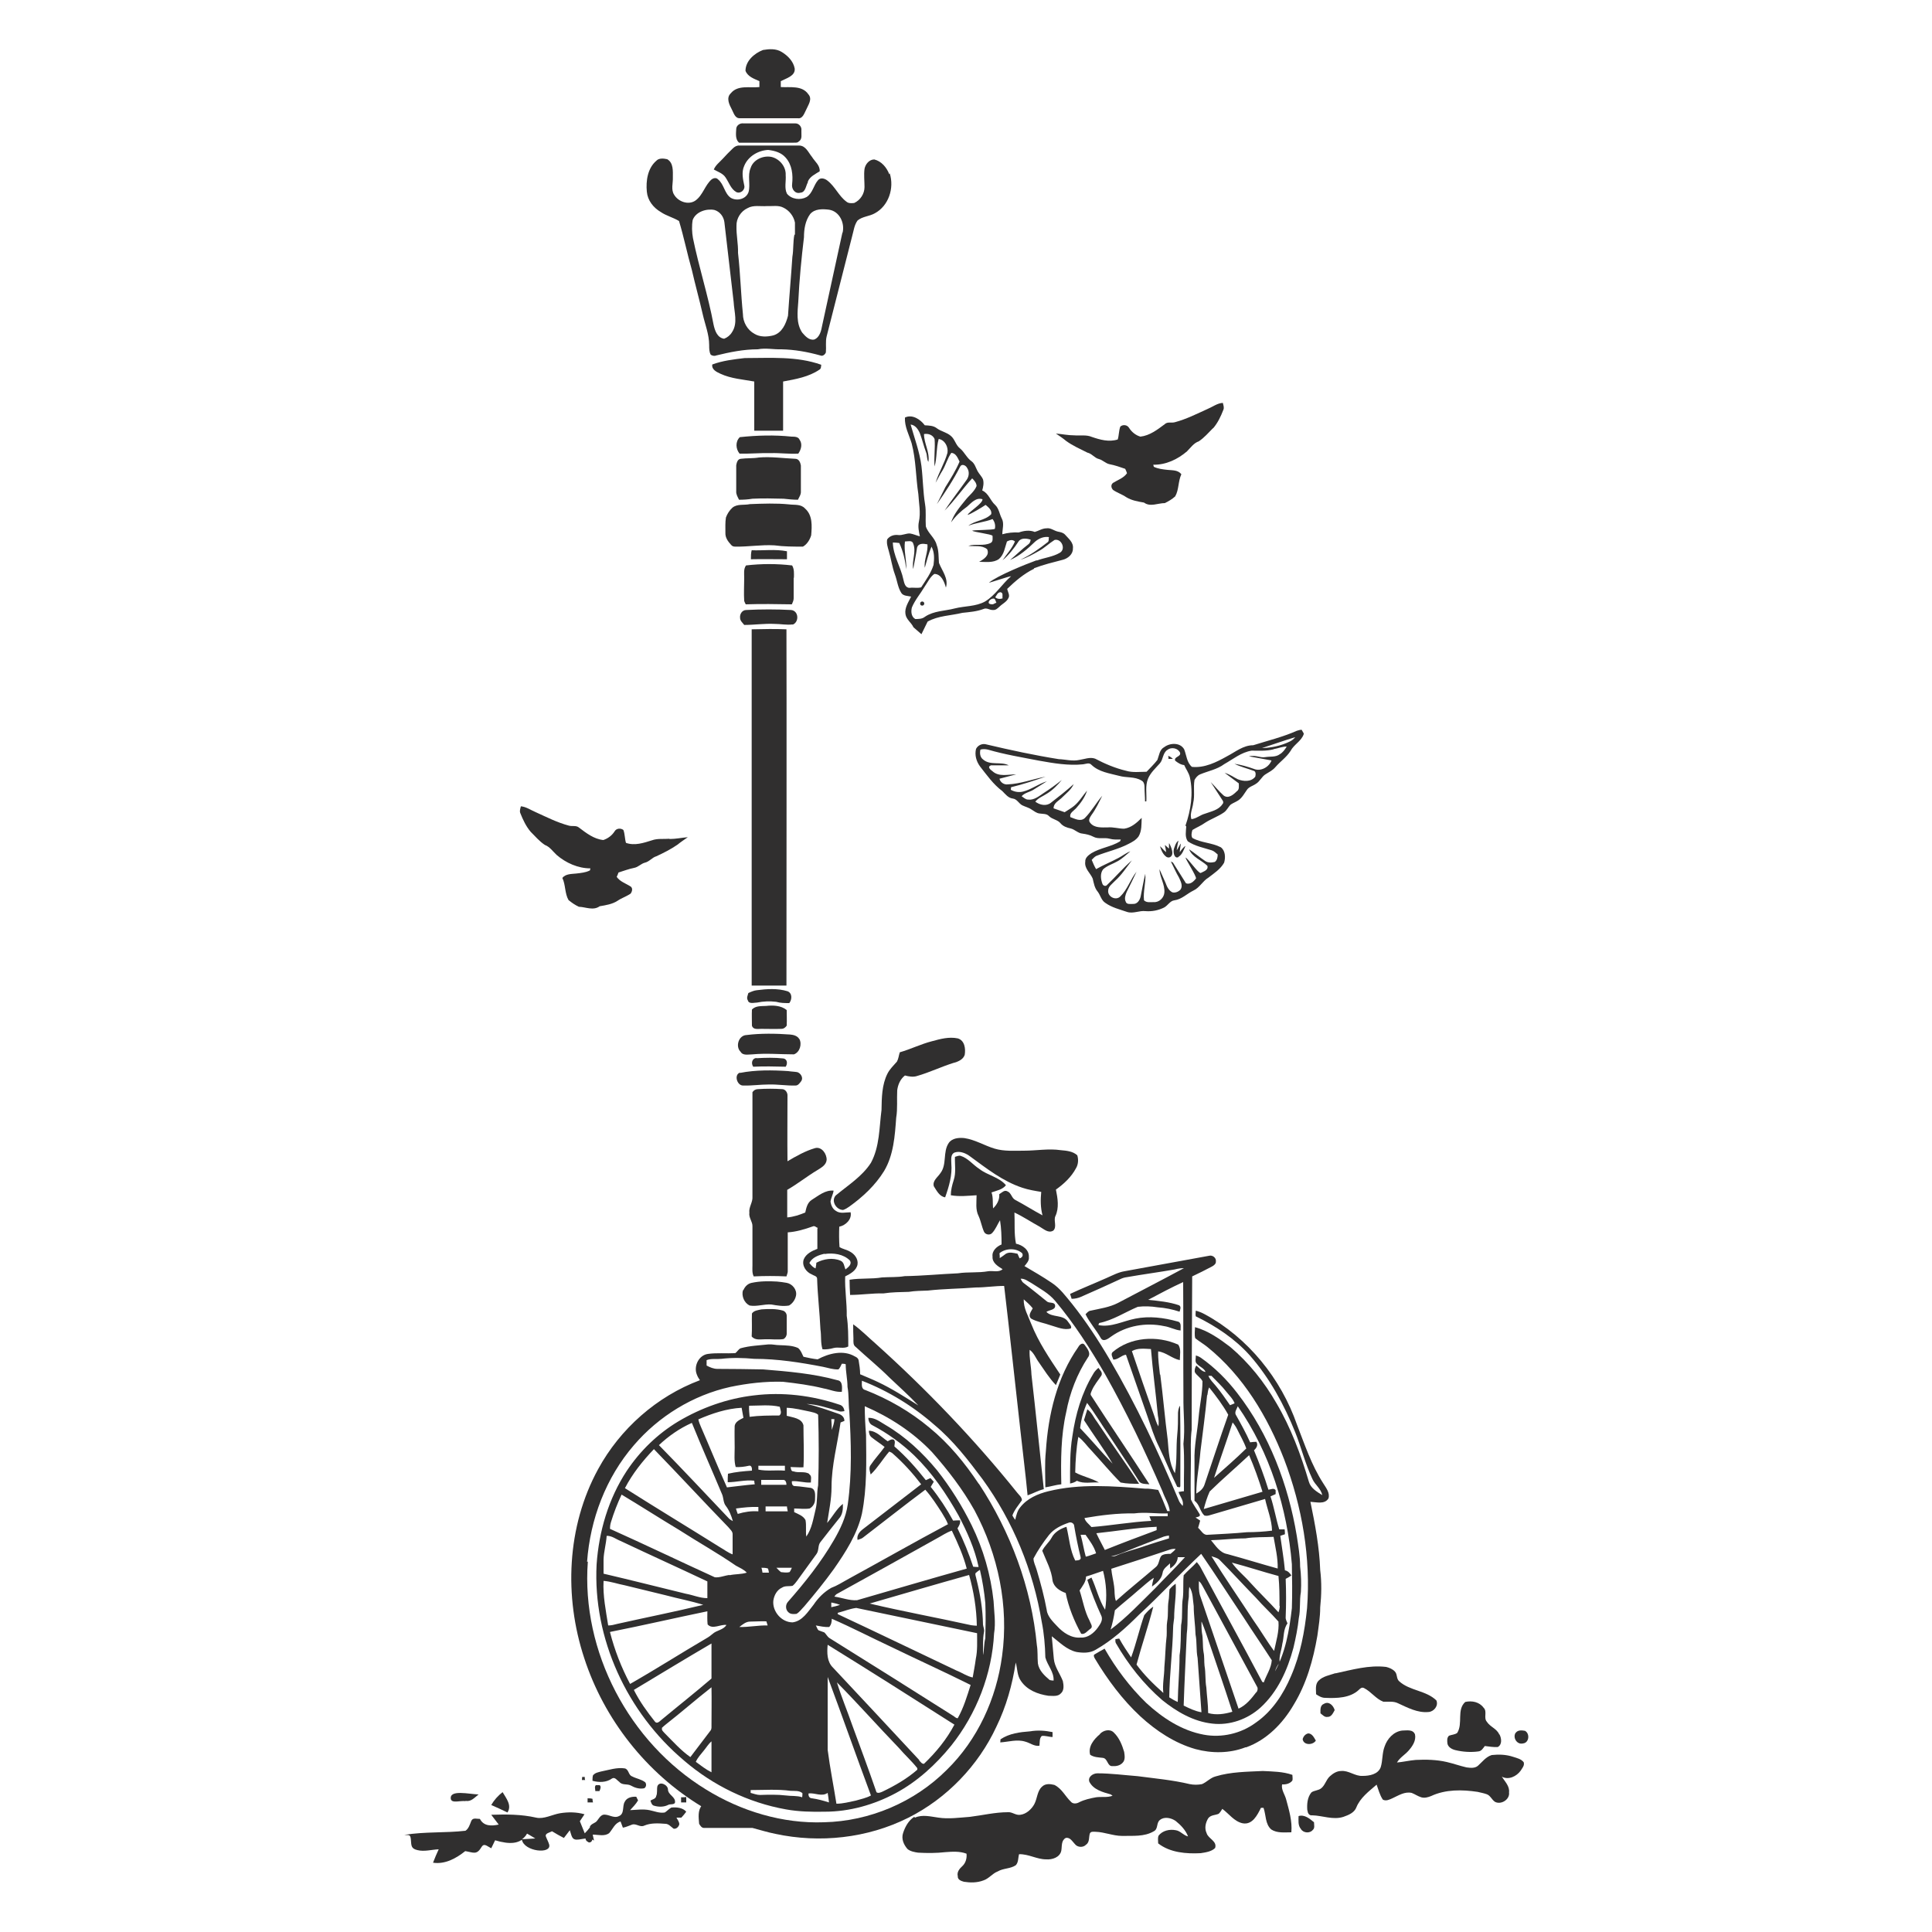
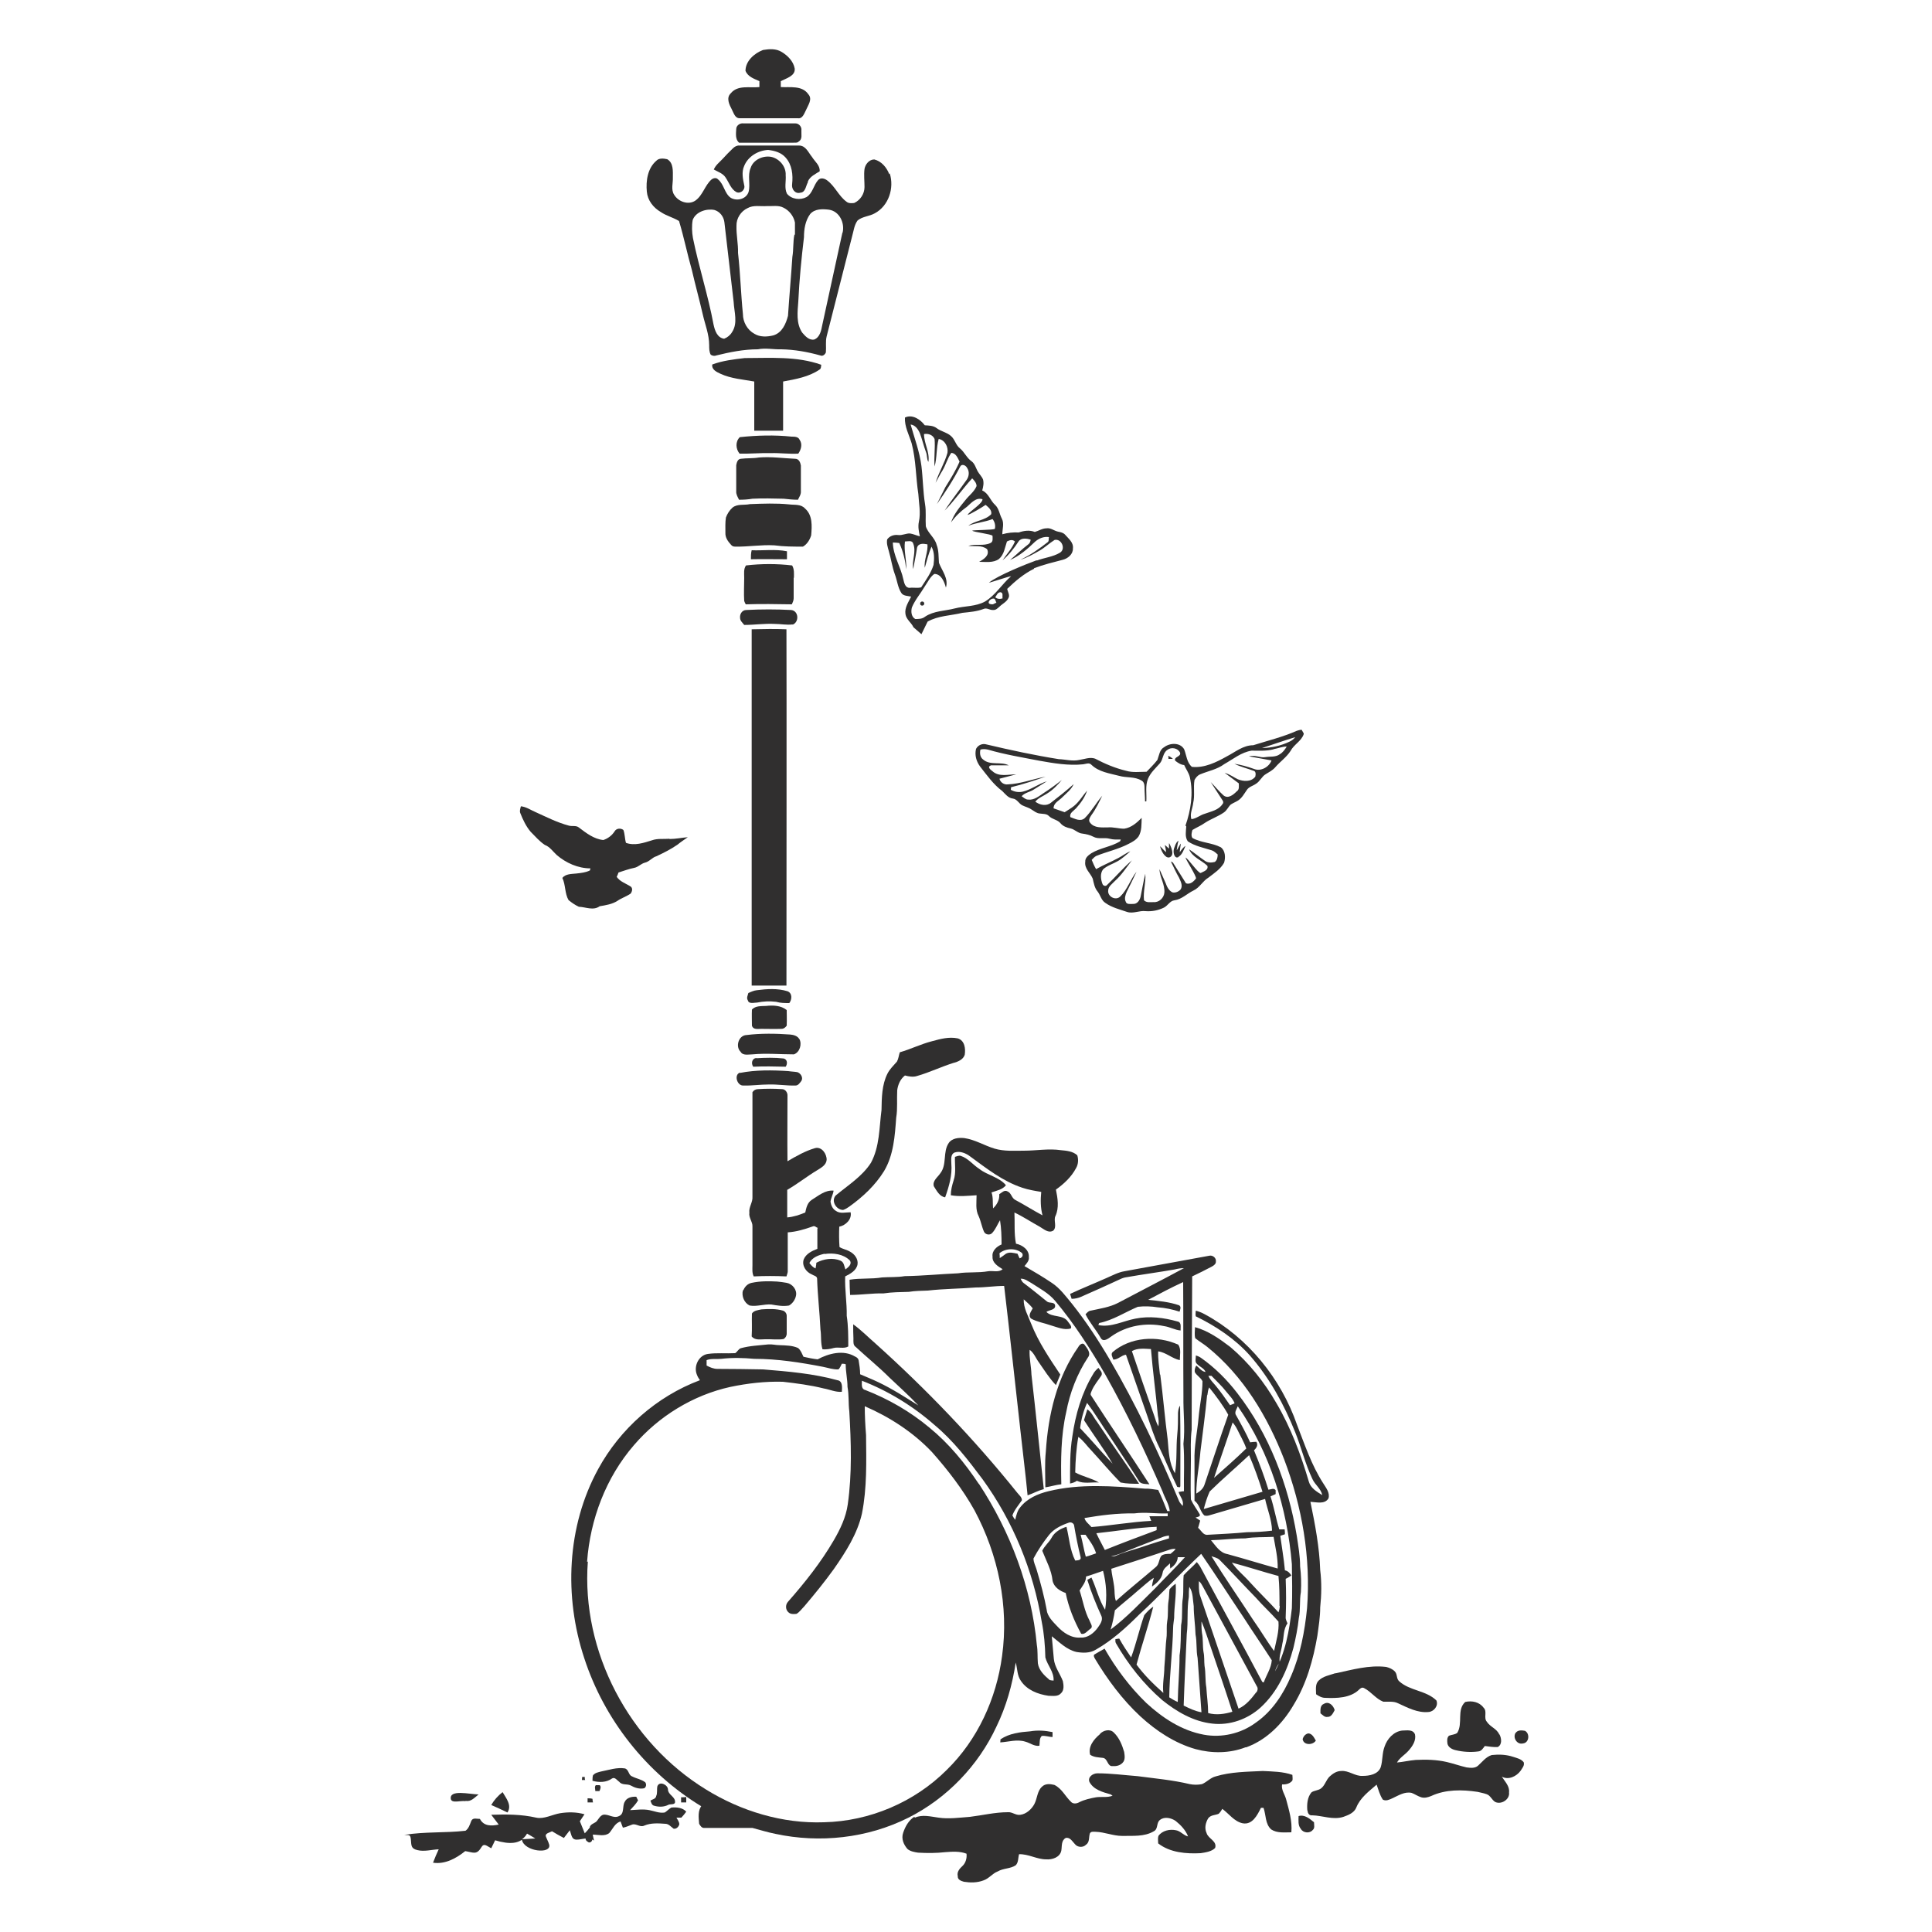
<svg xmlns="http://www.w3.org/2000/svg" id="Layer_1" data-name="Layer 1" width="750" height="750" version="1.1" viewBox="0 0 750 750">
  <defs>
    <style> .cls-1 { fill: #302f2f; stroke-width: 0px; } </style>
  </defs>
-   <path class="cls-1" d="M470.9,166.2c-1.8,1.8-3.4,3.7-5.5,5.1-2,.7-3.2,2.5-4.6,3.9-3.6,3.1-8.2,5.3-13.1,5.2,0,.2.2.6.2.8,1.6.8,3.5,1,5.3,1.2,1.9.2,4.1,0,5.4,1.7-1.3,2.8-.9,6-2.4,8.6-1.2,1.1-2.6,1.9-4,2.6-2.7,0-5.7,1.6-8.1-.2-2.3-.4-4.8-.8-6.9-2.1-1.6-1.1-3.5-1.7-5.1-2.8-.7-.7-1-1.9-.1-2.7,1.9-1.2,4.2-1.9,5.5-3.8-.2-.6-.4-1.1-.7-1.7-2-.7-4-1.4-6.1-1.8-1.5-.3-2.6-1.6-4.1-2-1.7-.4-2.7-2.1-4.5-2.5-2.8-1.4-5.7-2.7-8.2-4.5-1.3-1.1-2.7-2-4-2.9,2.4.2,4.7.7,7.1.7,2.3.2,4.7-.3,6.8.6,3.2,1.1,6.7,2.1,10.1,1,.5-1.6.4-3.4,1-5,1-.9,2.7-.7,3.4.5,1,1.6,2.6,2.9,4.4,3.4,3.6-.4,6.6-2.7,9.4-4.8,1.1-1.1,2.7-.4,4-.8,4.5-1.2,8.6-3.3,12.8-5.2,1.9-.8,3.7-2.2,5.8-2.3.2.9.6,1.8.2,2.7-1,2.6-2.2,5.1-4,7.2Z" />
  <path class="cls-1" d="M259.9,325.7c2.4,0,4.7-.5,7.1-.7-1.4,1-2.8,1.9-4,2.9-2.6,1.8-5.4,3.2-8.2,4.5-1.7.5-2.7,2.1-4.5,2.5-1.5.4-2.5,1.7-4.1,2-2.1.4-4.1,1.2-6.1,1.8-.2.6-.4,1.1-.7,1.7,1.3,1.9,3.7,2.6,5.5,3.8.8.7.5,1.9-.1,2.7-1.6,1.1-3.5,1.7-5.1,2.8-2,1.3-4.5,1.7-6.9,2.1-2.5,1.8-5.4.3-8.1.2-1.5-.7-2.8-1.6-4-2.6-1.5-2.6-1.1-5.9-2.4-8.6,1.3-1.6,3.5-1.5,5.4-1.7,1.8-.2,3.7-.4,5.3-1.2,0-.2.2-.6.2-.8-4.8,0-9.5-2.1-13.1-5.2-1.5-1.4-2.7-3.2-4.6-3.9-2.1-1.4-3.7-3.3-5.5-5.1-1.8-2.1-3-4.7-4-7.2-.4-.9,0-1.8.2-2.7,2.1.2,3.9,1.5,5.8,2.3,4.2,1.9,8.3,4,12.8,5.2,1.3.4,2.9-.2,4,.8,2.8,2.1,5.7,4.4,9.4,4.8,1.8-.6,3.4-1.8,4.4-3.4.7-1.2,2.4-1.3,3.4-.5.6,1.6.5,3.3,1,5,3.4,1.2,6.9,0,10.1-1,2.2-.8,4.6-.4,6.8-.6Z" />
  <path class="cls-1" d="M156.8,712.3c1.9.2,2.5-.4,2.7,1.8.2,2.3,0,3.5,2.5,4.1,2.7.7,5.6-.2,8.3-.3-.8,1.7-1.5,3.4-2.2,5.2,4.7.7,9-1.7,12.5-4.5,3.1.5,4.4,1.6,6.2-1.4,1.1-1.9,2.1-.6,3.9.3.5-1,1-2,1.5-3.1,1.3.4,2.6.7,4,.9,2.2.3,4.5.2,6.4-1.1.9,4.6,11.5,5.7,10.6,1.9-.3-1.1-.9-2.1-1.3-3.2-.4-1.2,1.5-1.5,2.4-2,1.5.9,3,1.8,4.6,2.6.8-1,1.5-2,2.3-3,.8,2.3.7,4,3.5,3.6.9-.1,1.7-.3,2.6-.4,0,.5.3,1,.9,1.3.6.6,1.7,0,1.7-.9.2.1.5.3.7.4-.2-.9-.4-1.6-.5-2.3,2.1,0,4.6.8,6.4-.6,1.4-1.6,2.2-3.9,4.4-4.5.3.8.6,1.6.9,2.4,1.3-.2,2.4-.8,3.6-1.2,1.6-.5,3.1,1.2,4.7.4,2.6-1.1,5.5-.9,8.2-.7,1.3,0,2.2,1.2,3.2,1.9,1.1.2,2-.8,2.2-1.7,0-1-.7-1.8-1.1-2.6.6,0,1.3,0,1.9,0,.7-.7,1.3-1.5,1.9-2.3-1.4-1.6-3.8-1.8-5.8-1.6-.9.5-1.6,1.3-2.5,1.9-2,.4-4-.5-6-.9-2.5-.5-5-.1-7.5,0,1.1-1.2,2.3-2.4,3.1-3.8-.2-.4-.6-1.1-.7-1.4-1.7-.1-3.7.3-4.5,2-1,1.7,0,4.6-2.2,5.5-2.1,1.1-4.1-.9-6.2-.5-1.1.4-1.6,1.4-2.3,2.3-.7,1-2.3,1.1-2.8,2.3,0,0,0,.2,0,.3-.6.8-1.3,1.6-2,2.3-.6-1.6-1.3-3.1-1.9-4.7.6-.9,1.2-1.8,1.8-2.7-3.1-.9-6.4-.9-9.5-.4-3,.5-6.3,2.4-9.3,1.7-5.7-1.3-11.6-1.3-17.4-1.1,1,1.3,1.9,2.5,2.9,3.8-2.8.6-5.8.7-7.3-2.2-1.5,0-2.8-.6-3.4.9-.5,1.3-1,2.9-2.2,3.7-7.9.9-15.8.3-23.7,1.6ZM202.5,714.1c.9-.6,1.6-1.4,2.1-2.3,1.1.6,2.2,1.3,3.2,1.9-1.8.1-3.5.2-5.3.3Z" />
  <path class="cls-1" d="M190.7,700.7c1.1-1.9,2.6-3.6,4.4-5,1.4,2.4,3.7,5.1,1.9,7.9-2.1-1-4.2-2-6.3-2.9Z" />
  <path class="cls-1" d="M180.7,699.2c-1.9-.3-5.4,1-5.7-.9-.5-3.7,7.1-1.8,10.8-1.7-1.7,1.3-2.9,2.9-5.1,2.5Z" />
  <path class="cls-1" d="M290.3,388.3c-.6-.9,0-1.9.2-2.8,1.1-.5,2.2-1,3.3-1.1,3.9-.5,8-.8,11.9.4,1.9.7,1.8,3.2.7,4.6-1.7,0-3.4,0-5.1-.5-2.5-.3-5-.2-7.4.3-1.2,0-3.2.7-3.6-.9Z" />
  <path class="cls-1" d="M305.5,398c-.5.8-1.2,1.4-2.2,1.4-2.6.1-5.2,0-7.8,0-1.3,0-3.1.4-3.6-1.2,0-2.1-.1-4.2,0-6.3,1.4-1.5,3.6-1.3,5.5-1.4,2.7-.3,5.8-.2,8,1.6,0,2,.1,3.9,0,5.9Z" />
  <path class="cls-1" d="M310.3,403.3c1.1,2,.2,5.2-2.1,6-5.4,0-10.7-.5-16.1,0-1.5,0-3.7.6-4.6-1-2.1-2-.8-6.4,2.3-6.5,5.6-.7,11.3-.6,16.9-.2,1.3.1,2.9.5,3.6,1.8Z" />
  <path class="cls-1" d="M370.5,412.5c-4.9,1.5-9.6,3.8-14.5,5.2-1.5.5-3.2.2-4.7-.2-1.8,1.4-2.7,3.5-3,5.7-.2,3.6.2,7.2-.4,10.7-.5,7-1,14.5-4.7,20.7-3.4,5.5-8.2,10-13.5,13.8-.7.5-1.5,1-2.4,1.3-2.6,0-4.8-3.4-2.9-5.6,4.8-4,10.3-7.4,13.7-12.7,3.4-6.3,3.2-13.6,4.1-20.5.1-4.7.1-9.7,2.3-14.1.9-1.8,2.4-3.2,3.7-4.7.6-1.1.7-2.4,1.1-3.6,4.2-1.2,8.2-3.2,12.5-4.3,3.3-.9,6.6-1.8,10-1.1,2.7.8,3.1,4,2.7,6.4-.6,1.8-2.5,2.6-4.2,3.1Z" />
  <path class="cls-1" d="M293.6,410.8c3.5-.2,7.1-.3,10.6.1,1.6.4,1.5,2.2.8,3.2-4.2-.1-8.4-.2-12.6,0-.9-1.3-.5-3.2,1.2-3.4Z" />
  <path class="cls-1" d="M287.3,416.5c6.1-1.2,12.5-1.1,18.7-.7,1.2.2,2.3.2,3.5.4,1.3.4,2.4,2.1,1.6,3.4-.6.8-1.3,1.9-2.4,1.8-3.4.1-6.8-.5-10.3-.4-3.3,0-6.5.5-9.8.4-2.4.2-3.8-4.1-1.4-5Z" />
  <path class="cls-1" d="M317.3,476.9c0,2.6,0,5.3,0,7.9-2.1.8-4.4,1.9-5.3,4.1-.8,2.4.9,4.9,3.1,5.8.7.5,2,.6,2.1,1.6.2,6.6,1,13.2,1.3,19.8.4,2.6,0,5.2.8,7.7,1.4.1,2.9-.1,4.3-.5,1.9-.5,4,.4,5.7-.6,0-4,0-8-.6-11.9.1-5.1-.8-10.2-.6-15.3,2-1,4.4-2.3,4.8-4.7.3-2.1-1.2-4-2.9-4.9-1.3-.8-2.9-1-4.1-1.8-.2-2.6-.2-5.3-.1-7.9,2.5-.5,5-2.9,4.4-5.6-1.9,0-4.1.7-5.8-.6-1.2-.7-1.8-2.2-2-3.5.2-1.5,1-2.8,1.2-4.3-3.3-.3-5.9,2-8.5,3.6-1.7,1.1-2.1,3.1-2.5,4.9-2.2.9-4.5,1.7-7,1.9,0-3.6,0-7.1,0-10.7,4-2.3,7.6-5.2,11.6-7.6,1.6-1,3.5-2,3.7-4,.1-2.3-1.9-5.3-4.5-4.6-3.8,1.1-7.3,3.1-10.7,5.1-.1-8.5,0-16.9,0-25.4.1-1.2-.8-2.6-2.1-2.6-3.1-.2-6.2-.2-9.3,0-.9,0-1.7.4-2.2,1.2,0,13.5,0,27,0,40.5.2,2.2-1.5,4.1-1.2,6.3-.3,1.9,1.3,3.5,1.2,5.3,0,5,0,10.1,0,15.1,0,1.4-.2,3,.5,4.3,4.2-.2,8.5-.2,12.7,0,.2-.8.6-1.5.5-2.3,0-4.9,0-9.9,0-14.8,3.3-.2,6.6-1.2,9.7-2.3.8-.4,1.3.4,2,.6ZM320.1,486.8c3.4-.5,7.3,0,9.8,2.5,1,1.5-.7,2.7-1.7,3.5-.5-1.2-.5-2.8-1.9-3.4-3-1.3-6.6-.7-9.4.8,0,.7-.2,1.5-.3,2.2-1-.4-1.7-1.2-2.4-2.1,1.1-2.2,3.6-3.1,5.9-3.6Z" />
  <path class="cls-1" d="M272.5,700.8c-1.7,2-1.3,4.7-1.1,7.2.5.8,1,1.7,2.1,1.6,6.2,0,12.4,0,18.6,0,3,.8,5.9,1.7,8.9,2.3,17.2,3.7,35.7,1.7,51.5-6.2,15-7.5,27.3-20.3,34.3-35.4,3.8-7.8,6.2-16.3,7.5-24.9.7,2.4.5,5,2,7.1,2.4,3.6,6.6,5.2,10.7,5.8,1.6,0,3.6.4,4.8-.9,1.4-1.2,1.1-3.3.8-4.8-1.1-2.9-3.2-5.5-3.5-8.6-.3-2.9-.5-5.9-.8-8.8,3,2.3,5.7,5.2,9.6,6.1,2.5.4,5.2.5,7.5-.9,6.3-3.6,11.7-8.5,16.8-13.6,8.3-7.6,15.9-15.9,24.1-23.6,5.6,8.1,10.9,16.4,16.4,24.6,3.6,5.6,7.4,11.1,11,16.7-.2,3.1-2.1,5.7-3.1,8.6-.2,0-.5-.2-.6-.2-7.8-14.8-15.9-29.4-23.8-44.2-.4-.8-1-1.6-1.6-2.3-1.6,1.8-3.5,3.3-5.1,5.1-.3,2.9,0,5.8-.3,8.7-.6,3.5,0,7.2-.7,10.7-.2,3.9,0,7.8-.6,11.7,0,6-.6,12-.7,18.1-1.2-.5-2.2-1.1-3.3-1.8.1-9,1.3-18,1.5-27,0-1.3.3-2.6.4-3.8,0-4.5.9-8.9.6-13.3-.9.6-1.7,1.3-2.4,2.2-.2,1.5-.1,3.1-.4,4.6-.4,2.6,0,5.2-.5,7.8-.3,1.8-.1,3.7-.2,5.6-.5,4-.5,8.1-.9,12.2,0,3.3-.8,6.6-.4,10-3.8-3.4-7.4-6.9-10.4-11,2-7.5,4.6-15,6.5-22.5-1.4.9-2.5,2.1-3.5,3.3-1.9,5.4-3.1,11-5.1,16.4-1.6-2.4-3.2-4.7-4.6-7.3-.5,0-1,.2-1.5.2,0,.5-.1,1.1.2,1.6,4.8,8.3,10.7,15.8,18,22.1,5.6,4.5,12.1,8.3,19.4,9.1,6.8.8,13.7-1.7,18.7-6.2,6.7-6.1,10.5-14.6,12.8-23.2.9-3.8,1.7-7.7,2.1-11.6.7-3.3.2-6.7.8-10.1.2-3.3.1-6.6-.3-9.9,0-4-.7-7.9-1.3-11.9-3.3-19.9-10.7-39.4-23.1-55.4-4-5.2-8.7-9.9-14.1-13.7-.6-.4-1.2-.7-2-.9.1,1.1-.5,2.5.5,3.3,1,1.1,2.7,1.6,3.3,3.1-1.6-.2-2.4-1.6-3.6-2.5-.5.8-.7,1.6-.6,2.5.7,1.4,2.3,2.1,3,3.6,0,4.7-1.1,9.3-1.5,14-.5,5.7-1.8,11.3-1.6,17,0,5.1,0,10.2,0,15.4,2,1.4,2.1,4.1,3.8,5.7,1.2.4,2.3-.2,3.5-.5,6.7-2,13.4-3.9,20.1-5.9.9,4.1,2.6,8.1,2.7,12.3-3.2.4-6.5.6-9.7.6-5.1.5-10.1.7-15.2,1-1.8.3-2.6-1.7-3.8-2.7.3-.9.5-1.8.8-2.8-.6-.4-1.2-.8-1.8-1.2.6-.2,2.1-.3,1.6-1.3-1.1-1.9-2.5-3.7-3.4-5.7-.2-5.1,0-10.3,0-15.4,0-3.9-.2-7.8.3-11.7,0-19.8.1-39.7.2-59.5,2.6-1.2,5.1-2.5,7.6-3.8.8-.4,1.7-1.1,1.6-2,.2-1.4-1.3-2.6-2.7-2.2-10.9,2-21.8,4-32.8,6-2.4.4-4.6,1.6-6.9,2.6-4.7,2.1-9.5,4-14.2,6.2.2.6.4,1.3.6,1.9,1.3,0,2.6-.3,3.7-.8,5.1-2.2,10.1-4.5,15.1-6.8.8-.4,1.7-.7,2.6-.8,6.2-1.1,12.4-1.9,18.6-3,1.2-.3,2.4-.5,3.6-.5-8.5,4.6-17.1,9-25.6,13.5-3.3,1.7-7,2.2-10.6,3-.9.1-1.4.8-2,1.4,1.6,3.3,4.1,6,5.9,9.2,1,1.8,3,.2,4.1-.6,5.9-4.2,13.5-5.5,20.5-4,2.2.3,4.2,1.5,6.4,1.7-.1-1.2.5-3.2-1.2-3.5-5.3-1.5-11-2.2-16.4-1.1-4.7.9-9.4,3.5-14.3,2.5,0-.2.2-.6.3-.8,5.4-1.1,10-4.2,15-6.3,2.6-.3,5.2-.2,7.7.2,2.9.2,5.8.8,8.5,1.7.2-.8.8-1.9-.2-2.5-3.8-1.3-8-1.7-12-2.1,4.5-2.4,9-4.8,13.6-6.9.1,14.8,0,29.6.1,44.3-.1,6.2.7,12.4,0,18.5.5,6.1.1,12.3.2,18.4-.7,0-1.4.2-2.1.3.6,1.8,2.2,3.4,1.6,5.4-.5-.6-1.1-1.2-1.4-1.9-7.9-18.8-16.6-37.3-26.9-54.9-4.4-7.5-9.2-14.8-14.6-21.6-2.4-2.9-4.7-6.1-7.9-8.2-3.4-2.3-7-4.4-10.6-6.5.8-1,1.9-2.1,1.7-3.5.2-2.8-2.5-4.7-5-5.2-.8-4-.4-8.1-.6-12.1,3.4,1.6,6.5,3.7,9.8,5.5,1.6.9,3.4,2.7,5.3,1.5,1.5-1.5,0-3.9.8-5.6,1.5-3.2.9-6.9.2-10.3,3.1-2.2,6-4.9,7.8-8.3.9-1.5,1-3.4.5-5-1.7-1.6-4.2-1.8-6.4-2-4.7-.7-9.5.2-14.3.2-3.8,0-7.7.3-11.4-.8-4-1.2-7.6-3.5-11.8-4.1-2.1-.2-4.7,0-6,1.9-2.4,3.5-.6,8.4-3.3,11.8-1,1.5-3.1,2.9-2.5,5,1.1,1.7,2.2,4,4.4,4.3,1.5-4.2,2.8-8.6,2.4-13.1,0-1.5-.4-3.6,1.3-4.3,2.1-.7,4.4.3,6.1,1.6,6.3,4.6,12.6,9.6,20.2,12.1,2.4.8,4.9,1.2,7.3,1.6-.3,3-.3,6.1.5,9.1-3.6-1.9-7-4.1-10.6-6-1.4-.7-1.5-2.7-3-3.3-1.2-.7-2.2.5-3.2,1.1.2,2.1-.9,4.1-2.4,5.5-.2-2.1.1-4.2-.6-6.2,2-.7,4.3-1.1,5.6-2.8-2.7-3.2-7.1-3.8-10.3-6.3-2.5-1.6-4.4-4.2-7.3-5.1-.7-.2-1.5.2-2.2.4-.1,3,.5,6.2-.5,9.1-.6,1.9-1.1,3.8-1.1,5.8,3.3.6,6.7.2,10,0,0,2.7-.5,5.6.8,8.1.9,2,1.2,4.1,2.1,6.1.6,1.2,2.4,1.4,3.2.4,1.3-1.4,2-3.3,3-4.9.5,3.1.6,6.2.6,9.4-1.9.8-3.8,2.5-3.5,4.7-.2,2.4,2.1,3.8,3.9,4.9-1.5,1.4-3.8.5-5.6.8-3.9.7-7.8.2-11.7.8-6.9.3-13.8,1-20.7,1.1-2.9.5-5.9.3-8.8.5-4.2.7-8.4.2-12.6.9,0,2,.1,3.9.2,5.9,4.3,0,8.6-.7,13-.6,3.3-.5,6.5-.5,9.8-.6,2.4-.4,4.9-.4,7.4-.5,6.2-.7,12.4-.7,18.6-1.2,3.7,0,7.3-.6,11-.6,2.2,18.6,4.2,37.3,6.3,56,.9,8.4,2,16.8,2.8,25.3,2.1-.7,4.1-1.9,6.3-2.4-1.6-14.8-3.1-29.7-4.8-44.5-.1-3.2-.9-6.4-.7-9.6,1.7,1.2,2.4,3.3,3.6,4.9,2.1,3,4,6.1,6.6,8.8.6-1.3,1.1-2.7,1.7-4.1-4.2-6.3-8.5-12.6-11.3-19.7-1.2-3.1-3-6.1-2.9-9.5,1.2,1.1,2.5,2.2,3.5,3.5-.6,1.2-2,2.8-.6,4,2.3,1.3,5.1,1.7,7.6,2.6,2.5.7,5.2,2,7.8,1.2.5-.9-.6-1.8-1.1-2.6-1.9-2.9-6.1-1.5-8.4-3.8,1-.8,3.5-.7,3.4-2.4-.1-1.6-2.2-.9-3.1-1.6-3-2.4-6-4.9-9.1-7.2-.6-.4-.9-1.1-1.2-1.7,1.6-.1,2.9,1,4.2,1.7,3.2,2.1,6.7,3.9,9.2,6.9,7.4,8.8,13.6,18.5,19.4,28.5,8.3,14.7,15.6,30,22.3,45.5.9,2.6,2.5,4.9,2.8,7.6h-1c-1.1-2.8-2.2-5.5-3.5-8.2-1.8-.2-3.5-.6-5.2-.5-12.4-1-25.2-2-37.4,1-4.1,1-8.3,2.8-11,6.3-1.1,1.3-1.5,3.1-1.9,4.8-.4-.5-.8-1.1-1.1-1.7.8-2.2,2.4-4,3.7-5.9,0-1.2-1.1-2-1.8-2.9-16.7-20.8-35.2-40.1-55-57.9-2.9-2.5-5.6-5.3-8.7-7.5,0,1.9,0,3.7.1,5.6,0,1.1-.2,2.5.9,3.2,4.3,4,8.9,7.7,13.1,11.9,3.8,3.6,7.6,7,11.2,10.8-5.1-3.2-10.2-6.5-15.7-9.1-2.3-1.1-4.6-2-6.9-3,0-1.8-.3-3.7-.6-5.5-.2-.7-.7-1.1-1.4-1.4-4.5-2.7-10.2-1.2-14.5,1.1-1.9-.2-3.7-.6-5.5-1-.6-1.2-1-2.5-2.1-3.4-2.2-1-4.7-1-7.1-1.1-1.5,0-2.9-.4-4.4-.3-3.6.4-7.2.5-10.8,1.5-.9.4-1.3,1.4-2.1,1.9-3.5.2-7.1-.2-10.6.3-3.6.5-5.6,4.8-4.3,8,.3.8.7,1.5,1.2,2.2-16.8,6.3-31,18.9-39.5,34.5-12.2,22.3-13.3,49.5-5.4,73.4,7.7,23.7,24.1,44.6,45.6,57.6ZM395.8,488.5c-.3-.6-.5-1.2-.8-1.8-1.5-.3-3.1-.8-4.5,0-.8.6-1.6,1.2-2.4,1.7,0-.6,0-1.2-.1-1.9,2.4-2,6.5-2.1,8.8,0,.5.9,0,1.7-1,2ZM466.5,629.6c.6,1.5,1.2,3,1.7,4.5,3.4,10.1,6.9,20.2,10.2,30.4-3,.9-6.3,1.4-9.4.5,0-3.3-.5-6.6-.7-9.9-.5-2.8-.2-5.6-.7-8.4-.2-1.8,0-3.6-.4-5.4-.4-2.5-.1-5-.6-7.4-.2-1.4-.2-2.9-.2-4.3ZM464.9,643.5c.5,7.1,1,14.1,1.5,21.2-2.4-.4-4.7-1.5-6.9-2.6.3-9.3.8-18.5,1.2-27.8.6-4.8,0-9.6.8-14.4,0-1.3,0-2.6.2-3.9,1.5,2.2,1.3,5,1.7,7.5,0,3.7.6,7.3.7,11,.6,3,.2,6.1.8,9.1ZM487.7,656.9c-1.9,2.5-4,5.1-6.9,6.4-5-14.7-10-29.4-15-44.1-.5-1.8-.4-3.6-.4-5.4.7.5,1.1,1.3,1.5,2,7,13,14.1,26,21.1,39,.4.6.2,1.5-.2,2.1ZM467.3,585.8c.6-2.3,1.3-4.6,2.3-6.8,5-4.9,10.3-9.4,15.3-14.1,2,4.6,3.7,9.4,5.2,14.2-7.6,2.2-15.2,4.5-22.8,6.7ZM471.3,573.7c2.3-7.2,4.9-14.3,7.2-21.5.7.8,1.3,1.7,1.8,2.7,1.2,2.5,2.6,4.8,3.5,7.4-4,3.9-8.2,7.6-12.4,11.3ZM468.7,541.6c.2-1,.2-2.1.7-3,2.7,3.4,5.3,6.8,7.4,10.6-3.2,9-6.1,18-9.2,27.1-.5,1.6-1.8,2.7-3.2,3.5,0-5.5,1.2-10.9,1.6-16.3.9-7.3,1.9-14.6,2.6-21.9ZM479.4,544.7c-.6.3-1.2.5-1.9.8-1.8-2.6-3.6-5.2-5.6-7.6-1-1.2-2.2-2.3-2.8-3.8.3,0,.9,0,1.2,0,1.9,2,4,3.9,5.7,6.1,1.2,1.5,2.6,2.8,3.3,4.6ZM494.7,649.7c.4-1.6,1-3.1,2.1-4.3-.4-2.5.7-4.8,1-7.3.7-2.6.3-5.6,2-7.9-.3-.8-.8-1.6-.7-2.5.2-4.9.2-9.8,0-14.8.8-.4,1.5-.8,2.2-1.3-.6-1-1.4-1.8-2.5-2-.4-4.5-1.2-8.9-1.8-13.4.6-.2,1.2-.4,1.8-.6,0-.5,0-1.4-.1-1.9-.7,0-1.4,0-2.1,0-1.3-4.2-2-8.6-3.4-12.8.7-.3,1.4-.6,2-.9,0-.4,0-1.1,0-1.5-.7-1-1.8-.3-2.8-.2-1.6-5.2-3.5-10.2-5.6-15.3,1-.9,1.7-2.1.9-3.3-.8,0-1.6.1-2.4.2-1.6-3.6-3.5-7-5.4-10.4-.9-1.2.2-2.5.6-3.6,12.5,18,19.2,39.6,21,61.3.1,5.7.2,11.4,0,17.1-1,8.7-2.5,17.6-7,25.3ZM496.8,623.4c0,.9-.2,1.7-.5,2.5-3.6-4-7.5-7.7-11.1-11.7-2.3-2.6-5-4.7-7-7.6,6.1,1.6,12.1,3.6,18.1,5.2.4,3.9.4,7.7.4,11.6ZM470.2,604.1c1.1.4,2.3.6,3.2,1.4,4.8,4.8,9.4,9.9,14.1,14.7,2.8,3.2,6,6.1,8.8,9.3.3,3.8-.9,7.6-1.7,11.4-2.9-3.9-5.3-8.1-8.1-12-5.4-8.3-11.1-16.5-16.3-24.9ZM470.1,597.9c4.4-.1,8.8-.7,13.3-.7,3.6-.6,7.3-.4,11-.6.7,4.1,1.7,8.1,1.6,12.3-6.5-1.8-12.9-3.8-19.5-5.6-3-.5-4.6-3.3-6.4-5.4ZM453.3,587.5c0,.3,0,.9,0,1.1-2.4,0-4.8,0-7.1,0,.2.6.5,1.2.7,1.8-7.8.4-15.5,1.8-23.2,2.4-.9-1.1-2.4-2.1-2.7-3.5,6.4-1.1,12.8-1.9,19.3-1.8,4.4-.6,8.7.2,13.1,0ZM421.4,595.8c1.6,2.3,3.3,4.5,4.1,7.2-1.3.4-2.6,1-4,1.3-.8-2.8-1.2-5.7-2-8.5.6,0,1.3,0,1.9,0ZM449,592.8c0,.3,0,.9,0,1.2-6.7,2.5-13.4,5-20.1,7.7-1.1-2.2-2.3-4.3-3.3-6.5,7.8-.8,15.6-2.2,23.5-2.5ZM453.8,596.1c0,.3,0,.8,0,1.1-3,.9-5.9,1.8-8.9,2.8-3.8,1.4-7.7,2.2-11.4,3.8-.7.4-1.5.4-2.2.4,2.3-.5,4.5-1.4,6.7-2.3,4.6-1.9,9.2-3.6,13.8-5.4.6-.2,1.3-.3,2-.4ZM456.4,601.3c-.5.7-1.3,1.3-2,1.9-1.2,0-2.5,0-3.5.7-1.1,1.3-.8,3.4-2.3,4.5-5.1,4.4-10.4,8.6-15.4,13.1-.7-1.8-.4-3.8-.7-5.7-.3-2.3-.9-4.5-1.1-6.8,7.5-2.4,14.9-4.8,22.3-7.3.8-.3,1.7-.5,2.6-.4ZM431.1,632.7c.8-2.5,1.3-5,1.7-7.6,2.9-2.6,6-5,8.9-7.6,2.1-1.7,4-3.6,6.2-5-.3,1.1-.6,2.2-.7,3.4,1.8-1.3,3.7-2.9,4.1-5.2.2-1.8,1.8-2.7,2.9-3.8,0,.6,0,1.3.1,2,1.5-1.1,2.8-2.4,2.9-4.4.9,0,1.8,0,2.8,0-3.7,4.1-7.7,8-11.5,12-5.7,5.6-11.1,11.4-17.5,16.2ZM406.4,625.3c-1-5.4-2.4-10.7-4-16-.4-1.4-1.2-2.8-1.2-4.3,1.7-3.2,3.8-6.3,6-9.1,1.9-2.4,4.8-3.8,7.7-4.8.9-.4,2.1.3,2.1,1.3.7,4.1,1.5,8.1,2.5,12.1.3,1.3-1.3,1.2-2.1,1.3-2.1-4.1-2.3-8.7-3.4-13.1-2.3.7-4.7,2.1-5.8,4.3-1,1.8-2.7,3.1-3.6,5,1.5,3.8,3.6,7.5,4,11.6.5,2.5,2.8,4,5.1,4.8,1.1,5.5,3.3,10.9,6,15.8,1.4.5,2.5-1.2,3.6-1.9,1.2-.8,0-2.1-.3-3.1-2-3.7-2.6-7.8-3.9-11.8,1.1-1.7,2.5-3.3,2.5-5.4,2.2-.6,4.4-1.5,6.6-2.2,1.3,4.9,1.6,10.1.8,15.1-2.4-3.8-3.4-8.4-5.3-12.5-.4.2-1.2.7-1.6.9,1.5,4.8,3.4,9.5,5.5,14.1.6,1.6-.5,3.1-1.4,4.4-1.5,2.1-3.9,4.1-6.7,3.9-3.6.3-6.8-1.9-9.1-4.4-1.7-1.8-3.7-3.7-4.1-6.3ZM380,576.1c-5.4-8.1-11.6-15.7-19.2-21.9-7.4-6.2-15.9-11.1-24.9-14.6-1.7-.4-1.3-2.3-1.3-3.6,10.3,4,19.9,9.9,28.2,17.2,7.2,6,13,13.5,18.6,21,11.9,16.4,19.7,35.5,23,55.4.9,4.5,1.3,9.2,1.4,13.8.8,3.1,3.4,5.6,3.2,9-.4,0-1.1-.1-1.5-.2-2-1.7-4.2-3.7-4.6-6.5-.2-2.4,0-4.8-.4-7.1-2.1-22.3-10.2-43.9-22.5-62.6ZM227.9,606.3c1.2-16.5,7.3-32.7,18.2-45.3,9.6-11.2,22.9-19.4,37.4-22.6,6.7-1.4,13.6-2.2,20.4-2,5.3.6,10.7,1.3,15.9,2.6,2.3.4,4.6,1.5,7,1.3.1-1.6.4-4.2-1.7-4.5-9.4-2.6-19.2-3.4-28.9-4.2-5.9-.1-11.8-.2-17.7-.2-1.5,0-2.9-.6-4.2-1.3,0-.7,0-1.4,0-2.1,1.8-.7,3.8-.3,5.7-.5,4.2-.5,8.5-.4,12.8,0,9,0,17.9,1.4,26.7,3.1,2,.4,3.9,1.1,6,1,.6-.6.9-1.4,1.3-2.2.5,0,1,0,1.5.2,0,3,.7,5.9.7,8.8.6,3.1.3,6.4.7,9.5.7,12,1.1,24.1-.6,36.1-.7,5-2.9,9.6-5.4,13.9-5,8.6-11.2,16.4-17.8,23.9-1.1,1.2-1,3.2.3,4.2.8.7,2,.6,3,.5,1.2-.7,2-1.9,3-2.9,4-4.7,7.9-9.5,11.5-14.5,4.6-6.6,9.1-13.6,10.9-21.5,2-10,1.7-20.3,1.6-30.5-.3-3.7-.5-7.5-.5-11.2,9.7,4.2,18.8,10.1,26.1,17.8,6.2,7,11.9,14.4,16.5,22.6,9.2,17.2,13.4,37.2,10.7,56.6-2.2,16.5-9.5,32.5-21.5,44.2-12.5,12.5-29.9,19.9-47.6,20.3-16.1.6-32.2-4.3-45.8-12.7-29.9-18.3-48.5-53.6-45.9-88.5Z" />
  <path class="cls-1" d="M288.6,500.8c.6-1.4,1.7-2.5,3.2-2.8,3.3-.7,6.6-.7,9.9-.5,1.2.1,2.5.3,3.7.5,2.2.4,4.1,2.7,3.6,5-.3,1.5-1.3,3-2.7,3.8-2.3.4-4.6,0-6.9-.4-2.8-.2-5.6.9-8.4.4-2.1-1-3.2-3.7-2.6-5.9Z" />
  <path class="cls-1" d="M304.3,519.8c-2.4.4-4.9,0-7.3.1-1.8,0-3.9.5-5.2-1.1.2-3,0-6,.1-8.9.8-1.2,2.4-1.3,3.7-1.6,2.8-.2,5.7-.3,8.4.5.8.3,1.4,1.1,1.4,2,0,2.3,0,4.6,0,6.9,0,.9-.5,1.7-1.2,2.1Z" />
  <path class="cls-1" d="M483.5,678.3c-6.2,2.4-13.1,2.4-19.4.7-8.1-2.3-15.3-7.1-21.4-12.7-7-6.5-12.8-14.3-17.7-22.5-.2-.4-.6-1.1-.2-1.5,1.3-.8,2.6-1.5,4-2.3,4.4,7.7,9.8,14.9,16.2,21.1,6.3,5.8,13.7,10.7,22.3,12.3,6.9,1.3,14.4-.4,20.1-4.6,6.4-4.4,10.8-11.1,13.8-18.2,3.6-8.3,5.3-17.3,6.2-26.3,1.5-19.6-1.9-39.4-8.9-57.8-6.4-16.5-15.8-32.3-29.8-43.6-1.5-1.2-3.2-2.2-4.7-3.4-.4-1.4-.1-2.9-.1-4.3,5.1,1.4,9.5,4.5,13.7,7.7,7.2,6.1,13.2,13.6,17.9,21.8,5.6,9.5,9.5,20,12.6,30.5.7,2.5,3.1,3.9,5.2,5.2-.5-2.5-2.8-4-3.8-6.2-2.8-5.9-4.3-12.2-6.7-18.2-4.3-10.7-9.9-21-17.6-29.8-5.8-6.5-13.2-11.4-21-15.2-.2-.7,0-1.5,0-2.2,1.2.3,2.4.8,3.5,1.4,16.8,9.1,29.6,25,35.8,42.9,3,7.7,5.6,15.6,10.1,22.6,1.1,1.8,2.8,3.8,2.1,6-1.5,2.4-4.7,1.4-7,1.3,1.8,8.7,3.5,17.6,3.8,26.5.6,4.8.5,9.7,0,14.5,0,3.7-.6,7.3-1.1,11-1.6,9.3-4.2,18.6-9.2,26.8-4.2,7.2-10.4,13.6-18.4,16.5Z" />
  <path class="cls-1" d="M450.3,533.7c-.3-3-.8-6.1-.7-9.1,3.1.4,5.4,2.8,8.4,3.4,0-2,.6-4.2-.6-6-8.2-3.7-18.6-3-25.5,2.9-.8.8,0,2,.3,2.9,1.9,0,3.1-1.7,4.9-1.9,2.8,7.9,5.5,15.9,8.3,23.8,1.4,4,2.6,8.1,4.5,11.9,2.5,5.1,4.6,10.5,7.1,15.6.2,0,.7.1.9.2l.3-.4c0-10.4.1-20.8-.1-31.3-.6.8-.7,1.8-.8,2.7,0,2.9,0,5.8-.3,8.6-.5,5,0,10-.9,14.9-2.3-3.9-2.4-8.6-2.8-13-1.1-8.4-1.8-16.9-2.9-25.4ZM449.7,553.7c-.9-1.4-1.2-3-1.8-4.6-2.9-8.2-5.7-16.4-8.5-24.6,2.3-1.3,4.9-.9,7.4-.8.7,8.6,1.9,17.2,2.7,25.9.3,1.3.4,2.7.2,4.1Z" />
  <path class="cls-1" d="M405.8,577.4c0-4.7-.3-9.3.2-14,.9-14.2,4.3-28.7,12.6-40.5.4-.8,1.6-1.9,2.4-.9,1,1.4,2.7,3.3,1.3,5-4.2,6.4-7,13.7-8.4,21.2-2.1,9.2-2.1,18.6-1.9,28-2.1.2-4.2.9-6.3,1.2Z" />
  <path class="cls-1" d="M418.1,574.8c-.8.6-1.7.9-2.7,1.1,0-6.2-.1-12.4.9-18.4,1.2-8.4,3.6-16.7,8-24,.5-1,1.3-1.8,2.1-2.5.6.9,1.7,1.7,1.2,2.9-1.3,2-2.9,3.8-3.8,6-.2.6-.7,1.3-.2,1.9,7.4,11.5,15.2,22.9,22.6,34.4-1.4-.2-3.5.1-4.2-1.5-3.7-5.9-7.6-11.6-11.4-17.4-2.9-4.2-5.5-8.6-8.6-12.7-1.4,3.1-2.3,6.4-2.7,9.8,4.3,4.5,8.3,9.3,12.6,13.8-3.4-5.8-7.5-11.3-11.1-16.9.4-1.4.9-2.8,1.3-4.2,1.7,1.1,2.4,3.1,3.6,4.6,5.4,8.2,11.2,16.1,16.5,24.3-2.4,0-4.8,0-7.2-.5-4-4-7.6-8.4-11.4-12.5-1.7-1.7-3-3.8-5-5.2-.8,4.5-1.1,9.2-1.2,13.8,2.9,1.6,6.3,2.2,9.2,3.9-2.8-.2-5.8.6-8.4-.6Z" />
-   <path class="cls-1" d="M265.6,683.5c11.2,9.6,24.9,16.3,39.5,18.9,5,.9,10,1,15.1.9,9.6,0,19.1-2.7,27.5-7.2,8.4-4.5,15.6-11.1,21.6-18.5,9.8-12.3,15.8-27.8,16.6-43.5.7-4.2,0-8.4-.2-12.6-1.1-10.2-4-20.2-8.5-29.4-3.7-7.5-8.2-14.7-13.4-21.3-5.7-6.9-12.3-13.1-20-17.6-2.1-1.2-4.1-2.9-6.7-2.8,0,1.2.5,2.4,1.6,2.9,5.9,3.1,11.4,7.1,16.2,11.7,7,6.8,12.5,14.9,17.2,23.3,3.3,6.3,6.3,12.9,7.8,20-.5,0-1.5,0-2.1-.1-1.7-5.1-3.7-10.1-6.1-14.9.6-1,1.2-1.9,1-3.1-.9,0-1.8,0-2.7.1-2.5-4.6-5.4-9-8.7-13.1.4-.7.8-1.3,1.2-2-.4-.5-.9-.9-1.3-1.4-.6.3-1.2.5-1.8.8-3.7-4.7-7.7-9.2-12.2-13.1,0-.8.5-1.9-.2-2.6-.9-.4-1.6.2-2.4.6-2.3-1.5-4.3-4-7.3-4.1,0,1,.3,2,1.1,2.6,1.6,1.3,3.4,2.4,5,3.7-1.7,2.4-3.8,4.6-5.4,7-.9,1.1-.3,2.5,0,3.7,2.8-2.7,4.7-6,7.2-8.9.5.2,1,.4,1.4.8,4.1,3.6,7.7,7.6,11,11.9-7.5,5.8-15.1,11.6-22.6,17.4-1.3,1-2.5,2.4-2.1,4.2.7-.3,1.5-.4,2.1-.9,8.1-6.2,16-12.5,24.2-18.6,2.4,2.7,4.4,5.8,6.4,8.9.9,1.5,1.8,2.9,2.4,4.5-13.1,7-26.1,14.4-39.1,21.5-2,1.1-4,2.4-6.2,3.2-2.8,1.6-5.1,3.9-6.9,6.6-2.2,2.7-4.3,6.3-8.1,6.8-4.3,0-7.9-4.2-7.5-8.4.3-2.1,1.4-4.2,3.4-5.1,1.2-.8,2.8-.4,4.1-.7.7-.6,1.2-1.2,1.7-1.9,2.5-3.5,5.1-7,7.6-10.5,1-1.4.4-3.4,1.6-4.7,2.3-3,4.7-6,7.1-9,1.4-1.5,1.6-3.7,1.5-5.7-2.5,2-4,5-6.1,7.4.7-4.6,1.7-9.2,1.7-13.9,0-8.5,2.3-16.7,3.5-25.1.5-.2,1-.4,1.5-.6,0-1.5-1.1-2.4-2.4-2.8-4.1-1.4-8.1-2.9-12.3-3.8,4.3.2,8.4,1.6,12.5,2.8.7.3,1.5.1,2.2,0-.1-1.1-.7-2.2-1.9-2.5-10.7-3.6-22.1-5-33.3-3.6-10.3,1.2-20.4,4.8-29.3,10.1-8,4.8-14.8,11.4-20,19.2-7.1,10.8-10.8,23.5-11.7,36.3-1.5,28.8,11.8,57.5,33.9,76.1ZM322.7,550.9c.3,0,.9,0,1.2,0,0,1.5-.6,2.9-1,4.2,0-1.4-.1-2.9-.2-4.3ZM322.8,622.1c1.1.2,2.2.5,3.3.9-1.1.4-2.2.7-3.4.9,0-.6,0-1.2,0-1.7ZM375.4,608.9c-14.3,4-28.5,8.2-42.7,12.3-3,.2-5.9-1-8.8-1.4.3-.4.6-.9,1.1-1.1,12.9-7.1,25.8-14.3,38.7-21.5,1.9-1,3.7-2.3,5.8-3,2.3,4.8,4.5,9.7,5.8,14.8ZM379.2,631.1c-.7,0-1.4-.1-2.2-.2-13.1-2.9-26.3-5.3-39.4-8.4,12.8-3.7,25.7-7.5,38.6-11.1,1.8,6.4,2.9,13.1,3,19.7ZM381.6,642.6c.1-3-.2-6.1.4-9.1.2-1-.3-1.9-.4-2.8-.1-6-1.1-12-2.6-17.9-.1-.7-.5-1.4-.3-2.1.5-.5,1.1-.9,1.7-1.3,1,4.3,1.7,8.6,2.1,12.9.2,4.6.1,9.1,0,13.7-.6,2.1-.4,4.4-.9,6.5ZM377.6,651.2c-2.3-.5-4.2-1.9-6.3-2.7-15.4-7.3-30.7-14.7-46.1-21.9,0-.1,0-.4,0-.5,2.4-.6,4.7-1.6,7.2-1.9,15.6,3.3,31.3,6.5,46.9,9.8,0,3.3.2,6.7-.5,10-.3,2.4-.8,4.8-1.2,7.2ZM369.9,666c-15.9-10.1-31.9-20.1-47.9-30.1-.9-.6-1.3-1.6-2-2.2-.7-.3-1.5-.5-2.2-.8-.6-.5-.7-1.3-1.1-1.9,1.7.3,3.4.7,5.2.6.8-.9,1-2,1-3.2,7.8,3.4,15.3,7.3,23,10.9,10.3,5,20.7,9.7,30.9,14.8-1.4,4.4-2.7,8.8-5,12.9-.7.1-1.3-.7-1.9-1ZM356.9,683.3c-11.1-12-22.3-23.9-33.5-35.9-2.4-2.3-2.4-5.8-2.1-8.9,16.5,10.2,32.9,20.6,49.2,31-3,5.7-7.1,10.7-11.8,15.2-.9.1-1.3-.8-1.9-1.3ZM340.2,695.6c-3-8.7-6.2-17.3-9.4-26-1.9-5.5-4.2-10.9-5.9-16.5,8.2,8.3,15.9,17,24,25.4,2.3,2.7,5,5.1,7.2,7.9,0,.1,0,.4,0,.6-4,3.5-8.7,6.2-13.5,8.5-.7.3-1.7.8-2.4.2ZM324.7,700.2c-1.1-7-2.5-13.9-3.4-20.9,0-9.4,0-18.9,0-28.3,5.7,15.3,11.1,30.7,16.8,46-1.8,1-3.9,1.4-5.9,2-2.5.5-4.9,1.2-7.5,1.2ZM313.9,696.2c2.5-.3,5.1,1.4,7.4-.2.2,1.2.4,2.5.5,3.7-2.2-.7-4.4-1.3-6.6-1.6-1,0-1.5-1-1.3-1.9ZM235.6,596.2c2,0,3.5,1.3,5.3,2,11.2,5.3,22.5,10.4,33.7,15.7,0,2.2,0,4.3,0,6.5-2.9,0-5.5-1.2-8.3-1.7-10.7-2.6-21.3-5.3-32-7.8,0-1.9,0-3.7,0-5.5.1-3.1,1-6,1.2-9.1ZM253.9,562.6c9.7,10,19.1,20.2,28.8,30.2.7.9,1.8,1.7,1.7,2.9,0,2.6,0,5.2,0,7.7-1.7-.6-3.2-1.8-4.8-2.7-12.3-7.7-24.7-15.2-37-23,2.9-5.6,6.9-10.6,11.3-15.2ZM268.6,552.4c3.8,9.4,7.9,18.6,11.8,27.9.5,1.4.4,3,1.3,4.2,1.4,1.8,2.2,3.9,2.8,6-.5-.3-1.1-.6-1.5-1-9-9.5-18-19.1-27.2-28.5,3.7-3.5,8-6.5,12.7-8.6ZM285.5,569.5c1.7.1,3.5-.1,5.2-.5,1.1-.3,1.3,1.1,1.2,1.9-3.1.2-6.3.5-9.3,1.2-.1,1.1-.1,2.2-.1,3.3,3.4,0,6.8-1,10.3-.6,0,.4.1,1.1.2,1.4-3.6.3-7.2.8-10.8,1.2-3.5-7.8-6.7-15.7-10.1-23.5-.4-.9-.8-1.9-1-2.9,5.3-2.3,11-4.2,16.8-4.5.2,1.3.5,2.6.7,3.9-1.3.7-3.1,1.4-3.4,3.1-.1,2.8,0,5.7,0,8.5,0,2.5-.3,5.1.4,7.5ZM294.4,585c0,.4,0,1.3,0,1.7-2.7-.2-5.4.2-8,1-.3-.7-.5-1.4-.7-2.1,2.9-.4,5.7-.7,8.6-.6ZM302.5,549.5c-3.8,0-7.7,0-11.5.5-.1-1.4-.3-2.8-.2-4.3,4,0,8-.5,11.9.4.2,1.1,1,2.6-.2,3.4ZM304.6,570.9c-3.4-.3-6.8.3-10.2-.4,0-.5,0-1,0-1.5,3.4,0,6.9,0,10.3,0,0,.5,0,1.4,0,1.9ZM305.2,576.4c-3.2,0-6.5,0-9.7,0,0-.5,0-1.4,0-1.9,2.8,0,5.7,0,8.5,0,1-.1,1.3,1.1,1.3,1.9ZM314.2,572.2c-1.8-1.2-4.1-.3-6.1-1-1.1,0-1-1-1.2-1.7,1.7,0,3.3.2,5,.1.3-5.4,0-10.8,0-16.3-.7-2.8-4.1-3-6.5-3.7,0-1,0-2.1,0-3.1,3.1.1,6.1.9,9.1,1.5,1.1.3,2.2.4,3.1,1.2.3,9.1.3,18.3,0,27.4-.6,3.1-.2,6.3-1,9.4-.9,3.6-1.4,7.4-3.6,10.5-.3-2.1.1-4.3-.3-6.4-.9-1.7-2.8-2.3-4.4-3.1,0-.4,0-1.1,0-1.4,2,0,4,.3,6,0,1.3-.7,2.1-2.1,2.1-3.5,0-1.6.4-3.9-1.6-4.5-2-.2-4-.6-6.1-.7-1.1.1-1.4-1-1.3-1.9,2.5-.2,4.9.7,7.4.5-.1-1,.5-2.6-.7-3.2ZM301.3,608.6c2,0,4.1,0,6.1,0-.3.6-.5,1.2-.9,1.7-1.1.3-2.2.1-3.3,0-.7-.5-1.3-1.2-1.9-1.8ZM297.2,586.7c0-.6,0-1.3,0-1.9,2.8,0,5.5,0,8.3,0,0,.6.2,1.2.3,1.9-2.8,0-5.7,0-8.5,0ZM298.1,608.8c.2.5.3,1.1.4,1.7-.8,0-1.7,0-2.5,0-.1-.6-.2-1.3-.4-1.9.8,0,1.7,0,2.5.3ZM291.4,694.9c5.2,0,10.4-.4,15.5.3,1.6.1,3.3-.2,4.6.9,0,.5,0,1.1-.1,1.6-2-.7-4.2-.4-6.3-.7-3.3-.4-6.7-.3-10.1-.2-1.2,0-2.4-.5-3.6-.8,0-.4,0-.8,0-1.2ZM287,631.6c1.2-.9,2.5-2.1,4.2-2.1,2.1,0,4.2-.2,6.3-.1.1.4.4,1.2.5,1.6-3.7-.1-7.3.7-11,.6ZM283.2,611.4c-1.9.2-3.8,1.1-5.7.9-13.6-6.2-27.1-12.7-40.7-18.8,0-.9.1-1.8.4-2.7,1.1-3.6,2.5-7.2,4.1-10.6,7.5,4.5,14.8,9.2,22.3,13.7,7.3,4.7,15,9,22.1,13.9,1.4.8,3,1.4,4.2,2.7-2.2.7-4.5.5-6.7,1ZM270.1,684c.7-1.7,2-3,3.1-4.4,1-1.2,1.8-2.6,3-3.6,0,4,0,8,0,12-2.2-1.1-4.1-2.6-6-4ZM256.9,670.8c.5-.5,1-.9,1.6-1.4,6-4.7,11.7-9.7,17.7-14.4.1,4.9,0,9.8,0,14.7,0,.6.1,1.4-.3,2-2.6,3.5-5.3,6.9-7.9,10.4-3.7-2.6-6.7-6-9.9-9.2-.5-.6-1.4-1.2-1.1-2.1ZM246.1,656c10-6,20-12.1,30.1-18,0,4.5,0,9,0,13.6-6.4,5.5-13,10.7-19.5,16.1-.6.5-1.6,1.6-2.4.7-3.1-3.9-6-7.9-8.2-12.3ZM236.9,633.5c12.6-2.5,25.1-5.4,37.7-8,0,1.7-.1,3.4.1,5.1,1.9,2.1,4.9-.1,7.3.2-1.2,2-3.8,2-5.4,3.5-.7.6-1.5,1.2-2.4,1.7-9.9,5.8-19.6,12-29.6,17.7-3.4-6.4-6-13.1-7.8-20.1ZM234.3,613.7c2.8.2,5.5,1.2,8.2,1.7,5.3,1.3,10.6,2.6,16,3.9,4.8,1.3,9.8,2.2,14.5,3.7-11.1,2.7-22.3,4.9-33.4,7.4-1.1.3-2.3.6-3.5.6-.9-5.7-2.1-11.5-1.8-17.3Z" />
  <path class="cls-1" d="M518.4,649.6c6.5-1.4,13-3.3,19.7-2.5,1.2.3,2.5.8,3.4,1.8,1,1,.5,2.8,1.7,3.8,4.1,3.7,10.4,3.5,14.4,7.4.9,2.1-1,4.4-3.1,4.5-4.2.4-8.1-1.7-11.8-3.4-1.8-.9-3.8-.5-5.7-.6-2.9-1.1-4.7-3.9-7.5-5.3-.8-.4-1.4.1-1.9.6-3.4,3.3-8.7,3.4-13.2,3.2-1.3,0-2.5-.7-3.5-1.4,0-1.8-.4-3.8.9-5.2,1.7-1.8,4.4-2.2,6.7-3Z" />
  <path class="cls-1" d="M582.1,673.3c.8,1.5,1.1,4-.7,4.9-1.7.1-3.3-.2-5-.4-.7.9-1.3,2-2.5,2.1-2.9.4-6,.2-8.9-.5-1.3-.3-2.8-1.1-3.1-2.5-.1-1-.3-2.3.6-3.1,1-.4,2.3-.4,3.2-1.1,2.3-3.7-.3-8.9,3.1-12,2.6-.6,5.5,0,7.1,2.2,1.6,1.5-.1,3.9,1.3,5.5,1.3,2,3.9,2.7,4.8,4.9Z" />
  <path class="cls-1" d="M518.1,663.9c-.6,1.1-1.3,2.7-2.8,2.6-1.1.2-1.9-.8-2.7-1.4,0-1.4-.2-3.1,1.4-3.7,1.9-1.1,3.6.7,4.1,2.4Z" />
  <path class="cls-1" d="M588.4,672.7c.8-1.2,2.4-1,3.6-.8,2,1.1,1.6,4.7-.8,4.9-2.3.6-4.1-2.3-2.8-4.2Z" />
  <path class="cls-1" d="M507.5,702.8c-.2-2.4,0-5.1,1.6-7,1.1-.8,2.7-.7,3.8-1.6,1.5-1.2,1.9-3.3,3.3-4.6,1.2-1.1,2.7-2.1,4.4-2.1,3-.3,5.4,2.1,8.4,1.9,2.6,0,6-.6,7-3.4.8-2.6.5-5.4,1.5-8,1-3,3.5-5.8,6.8-6.2,1.7,0,4.2-.6,5,1.5.5,2.4-1,4.6-2.5,6.3-1.4,1.6-3.4,2.7-4.5,4.6,2.4-.2,4.8-.8,7.3-1,4-.2,8.1-.1,12,.8,2.6.6,5.1,1.5,7.7,2.1,1.5.2,3.2.4,4.4-.6,1.7-1.5,3.1-3.5,5.4-4.2,2.8-.3,5.6-.2,8.3.7,1.5.5,3.1.8,4.1,2.1.4,1.3-.6,2.3-1.2,3.3-1.6,2.2-4.7,3.7-7.3,2.3,1.2,1.9,3.1,3.7,2.8,6.1.4,2.7-3,4.9-5.4,3.7-1.3-.8-1.8-2.5-3.3-3-1.1-.4-2.3-.6-3.5-.9-6-.9-12.4-1-18,1.6-1.2.5-2.6.9-3.9.5-1.3-.4-2.4-1.2-3.7-1.7-2.7-.6-5.1,1-7.5,2.1-1.1.5-2.5,1.2-3.7.5-1.2-1.8-1.7-3.9-2.4-5.8-3,2.6-6.4,5.1-7.9,8.9-.8,2-3,2.9-5,3.6-4,1.3-8.1-.5-12.1-.6-1.1.2-1.8-.8-1.8-1.8Z" />
  <path class="cls-1" d="M427,673.1c1.3-1.4,3.9-2.1,5.4-.5,2.1,2,3.2,4.8,4,7.5.2,1.4.5,3.1-.6,4.2-1,1.1-2.5,1.4-3.9,1.3-2.1.2-1.8-3-3.8-3.2-1.7-.2-3.4-.2-4.9-1.2-.9-3.2,1.5-6.1,3.8-8Z" />
  <path class="cls-1" d="M404.4,673.9c-1,1-.7,2.5-.9,3.8-2,.3-3.6-1.1-5.5-1.6-3.2-1-6.5.1-9.7.3,0-.3.1-.9.1-1.2,3.4-2.3,7.5-2.8,11.5-3.1,2.9-.5,5.8-.3,8.7.3,0,.6,0,1.2,0,1.9-1.4,0-2.8-.6-4.2-.4Z" />
  <path class="cls-1" d="M505.7,675.1c.3-1.1,1.1-2,2.2-2.2,1.5.1,2.2,1.6,2.9,2.8-1.1,1.8-4.7,1.9-5.1-.5Z" />
  <path class="cls-1" d="M230.3,689.1c.7-.9,1.9-1.1,3-1.4,3.1-.6,6.2-1.7,9.3-1.2,1.6.5,1.3,2.6,2.8,3.1,1.7.9,3.6,1.1,5.1,2.3.5.7.4,1.8-.4,2.3-1.9.4-3.7-.2-5.3-1.1-1.4-.7-3.3,0-4.4-1.4-.8-.5-1.7-2-2.8-1.3-2.2,1.6-5.1,1.6-7.6.9,0-.8,0-1.7.3-2.4Z" />
  <path class="cls-1" d="M355.2,705.6c2.9-1.3,6.1-.4,9.1,0,4,.6,8.1,0,12.2-.3,4.9-.6,9.8-1.8,14.7-1.8,1.7-.2,3.1,1.3,4.9,1,2.3-.3,4.3-2.1,5.4-4.1,1.2-2.2,1.1-5.1,3-6.8,1.3-1.3,3.2-1.1,4.8-.7,2.9,1.4,4.2,4.4,6.4,6.5.8,1,2.3.8,3.3.2,2-1,4.3-1.5,6.5-1.9,2.1-.3,4.3.2,6.4-.6l-.7-.5c-3.1-.9-6.7-1.8-8.3-4.9-.7-1.9,1.4-3.3,3.1-3.3,5.2,0,10.4.7,15.6,1.1,6.8.9,13.6,1.5,20.3,3.1,1.5.3,3.1.3,4.7,0,1.9-.8,3.3-2.5,5.3-3,5.9-1.8,12.2-1.8,18.3-2.1,3.9.2,7.8.2,11.5,1.5,0,.7.2,1.5,0,2.2-.9,1.2-2.5,1.6-4,1.5-.4,2.1,1.1,3.9,1.6,5.9,1.1,4.1,2.4,8.4,2,12.7-2.6,0-5.5.4-7.8-1.1-2.4-2.1-2-5.6-3-8.4-.3,0-.8,0-1,0-1.4,2.8-3.3,6.7-7.1,6-3.3-.7-5.3-3.7-7.9-5.6-.4.7-.8,1.3-1.4,1.9-1.3.6-3.1.4-4.1,1.8-1,1.7-1.5,3.8-.6,5.7.6,2.2,4.2,3.1,3.3,5.8-1.4,1.4-3.7,1.7-5.6,2-5.6.3-11.9-.2-16.5-3.8,0-1-.2-2,.1-2.9,1.5-2.1,4.4-2.7,6.8-2.2,1.8.3,2.9,2,4.7,2.4-.9-2.4-2.8-4.4-4.8-6-1.7-1.2-4.4-1.8-6.1-.4-1.5,1.1-.6,3.5-2.4,4.4-3.7,2.2-8.2,1.7-12.3,1.8-3.5,0-6.8-1.5-10.3-1.6-.8,0-1.8-.2-2.2.6-.5,1.4,0,3.4-1.5,4.4-1.1,1.2-3.3,1.1-4.3-.2-1-1-1.9-2.8-3.6-2.4-1.8,1-1.4,3.2-1.7,4.9-.5,2.6-3.5,3.6-5.9,3.4-3.6,0-6.8-2.1-10.5-2-.4,1.4-.2,3.2-1.3,4.3-2.1,1.4-4.8,1.1-7,2.4-2.1.8-3.4,2.8-5.6,3.5-2.4.9-5,.9-7.5.5-1.1-.3-2.5-.8-2.4-2.2-.4-1.6.7-2.9,1.8-3.9,1.3-1.2,1.8-3.1,1.6-4.8-2.6-1-5.5-.8-8.2-.6-3.5.4-7,.4-10.6.2-1.4-.2-3-.5-4.1-1.4-1.5-1.7-2.5-4-1.7-6.3.8-2.4,2.1-4.8,4.3-6.2Z" />
  <path class="cls-1" d="M227.2,691c-.3,0-1,0-1.3,0,0-.3.1-.9.1-1.2.2,0,.8,0,1,0,0,.3,0,.8.1,1.1Z" />
  <path class="cls-1" d="M254.7,697.3c.6-1.2.2-2.6.5-3.9.8-2.1,4-.6,4.1,1.2,0,2.3,3.2,2.9,2.7,5.3-.6.8-1.9.3-2.7.8-1.6.8-3.6.8-5.3.3-1-.2-1.2-1.2-1.5-2,.7-.5,1.9-.6,2.2-1.6Z" />
  <path class="cls-1" d="M232.7,695.3c-.5,0-1,0-1.6,0,0-.8-.4-1.7.2-2.3.4,0,1.1,0,1.5,0,.7.6.2,1.6-.1,2.3Z" />
  <path class="cls-1" d="M264.4,697.7c.7,0,1.4,0,2-.1,0,.7,0,1.4,0,2.1-.7,0-1.3,0-2,0,0-.6,0-1.3,0-1.9Z" />
  <path class="cls-1" d="M228.1,698.1c.6,0,1.2,0,1.9.2,0,.5.1.9.2,1.4-.7,0-1.4,0-2.1,0,0-.5,0-1.1,0-1.6Z" />
  <path class="cls-1" d="M510.1,707.4c0,1,.4,2.3-.5,3-1.1,1.4-3.7,1.2-4.6-.4-1.2-1.4-.9-3.3-.9-5,2.3-.7,4.3,1,6,2.4Z" />
  <path class="cls-1" d="M309.7,45.9c-7.5,0-15.1,0-22.6,0-1.8,0-2.3-2.1-3-3.4-1-1.9-2.3-4.5-.4-6.3,2.7-3.3,7.3-2,11.1-2.4,0-.8,0-1.5,0-2.3-2-.9-4.5-1.7-5.4-4,0-3.8,3.4-6.8,6.8-8.1,2.4-.4,5.1-.6,7.3.8,2.3,1.4,4.5,3.6,5,6.4.3,2.9-3.3,3.8-5.4,4.9,0,.8,0,1.5,0,2.3,3.7.2,8.3-.7,10.7,2.8,1.7,1.9-.1,4.2-.9,6.1-.7,1.3-1.3,3.5-3.2,3.2Z" />
  <path class="cls-1" d="M310.1,54.9c-.6.7-1.5.4-2.3.5-7,0-13.9,0-20.9,0-1.5-1.3-1.2-3.5-1.1-5.3,0-1.4,1.5-2.4,2.8-2.2,6.7,0,13.5,0,20.2,0,1.4,0,2.5,1.4,2.3,2.7-.1,1.5.5,3.4-1,4.3Z" />
  <path class="cls-1" d="M313.6,70.8c-.8,1.4-.9,3.9-2.9,4-2,.6-3.5-1.4-3.2-3.3.4-3.6,0-7.5-2.5-10.3-1.7-2-4.3-2.7-6.8-3-3.9.2-7.8,2.5-9.3,6.2-1.1,2.4-.5,5.1,0,7.5.5,1.7-1.3,3.4-3,2.7-2.2-1.2-2.9-3.8-4.3-5.8-1-1.5-2.9-2.1-4.5-3,.7-1.7,2.2-2.8,3.4-4.1,1.3-1.4,2.6-2.8,4-4.1.7-.7,1.6-1.2,2.6-1.1,7.7,0,15.4,0,23.1,0,2.6,0,3.6,2.7,5,4.4,1.1,1.8,3.2,3.3,3,5.6-1.7,1.1-3.8,2-4.6,4Z" />
  <path class="cls-1" d="M345.2,67.6c-1-2.6-3-5-5.8-5.7-2,0-3.5,1.9-3.8,3.7-.3,2.3,0,4.7,0,7,0,2.6-1.6,5.1-4,6.2-1,.1-2.2.2-3-.5-3-2.2-4.4-5.9-7.4-8.2-1-.8-2.6-1.3-3.6-.2-1.8,2-2.1,5.1-4.5,6.6-2.4,1.3-5.8.9-7.6-1.3-1.1-2.2-.3-4.8-.5-7.2.2-3.3-2.4-6.4-5.6-7.1-3.2-.6-7,1.1-8,4.3-1.3,3,0,6.3-.8,9.3-.9,2.8-4.5,3.7-6.9,2.3-2.5-1.7-2.6-5.3-5-7.2-.6-.7-1.7-.5-2.4,0-2.7,2.3-3.4,6.2-6.4,8.3-2.7,1.8-6.6.4-8.2-2.3-1.3-2-.4-4.5-.5-6.7,0-2.4.3-5.7-2.2-7.1-1.4-.3-3.2-.5-4.2.6-3.4,2.9-4.1,7.8-3.7,12,.3,3.4,2.5,6.2,5.4,7.9,2.2,1.5,4.8,2.1,7.1,3.5,1.9,6.3,3.2,12.8,5,19.1,1.3,5.7,2.9,11.4,4.2,17.1.9,4,2.5,7.8,2.5,12,0,1.3,0,2.6.6,3.7.6.4,1.4.6,2.1.3,5.3-1.3,10.7-2.4,16.2-2.4,3-.6,6,.1,9.1,0,5.1.1,10.2,1,15.2,2.4.9.4,1.8-.4,2.1-1.2.2-2.1-.2-4.2.3-6.2,3.3-13,6.6-26,9.9-38.9.6-2.1.8-4.3,2.1-6.1,1.9-1.6,4.6-1.6,6.7-2.8,5.4-2.9,7.6-9.8,5.8-15.5ZM284.2,128.9c-.7,1.2-1.8,2.1-3.1,2.6-2.7-.4-3.6-3.2-4.1-5.5-2.1-11.3-5.7-22.3-8-33.6-.4-2.3-.5-4.7-.1-7,1.2-3.2,5.3-4.5,8.4-3.9,2.1.6,3.6,2.5,3.9,4.7,1.2,10.3,2.4,20.7,3.6,31,.2,3.9,1.7,8.2-.6,11.7ZM308.4,91c-.6,2.9-.3,5.8-.8,8.7-.5,7.6-1.2,15.3-1.7,22.9-.8,3.1-2.3,6.6-5.7,7.6-2.4.6-5.2.7-7.3-.6-2.8-1.5-4.5-4.6-4.5-7.7-.8-7.9-1-15.8-1.9-23.7.1-3.5-.7-7-.6-10.5-.1-2.9,1.7-5.7,4.3-6.9,2.3-1.3,5-.6,7.6-.8,2.1.1,4.4-.4,6.3.6,2.3,1.1,4,3.3,4.5,5.8,0,1.6,0,3.2,0,4.8ZM327,90.4c-2.6,11.9-5.2,23.9-7.8,35.8-.4,2.1-.9,4.7-3.1,5.6-2,.4-3.5-1.3-4.7-2.7-2.4-3.6-1.8-8-1.5-12.1.4-8.3,1.2-16.6,2.2-24.9,0-3.1.5-6.4,2.4-9,1.8-2.1,4.8-2,7.3-1.7,4.1.6,6.2,5.2,5.3,8.9Z" />
  <path class="cls-1" d="M276.5,141.5c4-1.5,8.3-2,12.6-2.5,9.9,0,20.2-.8,29.7,2.6-.1.7,0,1.5-.7,1.9-4.1,2.8-9.2,3.7-14.1,4.6,0,6.4,0,12.7,0,19.1-3.7,0-7.5,0-11.2,0,0-6.4,0-12.7,0-19.1-4.4-.8-9-1.1-13.1-3-1.5-.7-3.5-1.6-3.2-3.6Z" />
  <path class="cls-1" d="M299.2,175.9c-4.1-.1-8.1.3-12.1.2-1.5-1.8-1.7-4.7.1-6.4,6.7-.7,13.4-.9,20.1-.2,1.1,0,2.6,0,3.1,1.2,1.2,1.7.6,3.8-.5,5.4-3.5.2-7.1-.3-10.6-.2Z" />
  <path class="cls-1" d="M309.8,194c-1.9,0-3.8-.2-5.6-.4-4-.1-8.1-.2-12.1,0-1.7.3-3.5.4-5.2.4-.5-1-1.2-2.1-1.1-3.3,0-3.4,0-6.7,0-10.1.2-1,.5-2.4,1.8-2.5,2.3-.3,4.7-.1,7-.5,4.7-.4,9.4.3,14.1.5,1.5,0,2,1.5,2.2,2.6,0,3.3,0,6.7,0,10,.1,1.2-.6,2.2-1.1,3.2Z" />
  <path class="cls-1" d="M281.8,200.9c.5-1.4,1.4-2.8,2.5-3.8,1.9-1.6,4.6-.9,6.8-1.4,5.1-.2,10.2-.4,15.2.1,2.1.3,4.6-.2,6.2,1.6,3,2.6,2.7,6.8,2.4,10.4-.5,1.7-1.6,3.5-3.2,4.4-3.7,0-7.4,0-11.1-.5-5.1-.3-10.1.6-15.2.5-.7,0-1.2-.2-1.6-.7-1.2-1.3-2.3-2.8-2.2-4.7,0-2-.1-4,.2-5.9Z" />
  <path class="cls-1" d="M291.7,213.6c4.6.2,9.3-.5,13.8.4,0,1,0,2,0,3.1-4.7,0-9.4-.1-14,0,0-1.2,0-2.4.3-3.5Z" />
  <path class="cls-1" d="M308.1,224.3c0,2.7,0,5.3,0,8,0,.8-.4,1.6-.7,2.3-6-.1-11.9-.2-17.9,0-.2-.3-.5-1-.6-1.3-.2-3,0-6,0-9,0-1.6-.3-3.4.7-4.8,6-.7,12-.7,17.9,0,.9,1.5.7,3.2.7,4.8Z" />
  <path class="cls-1" d="M307.7,242.4c-2.3.3-4.7-.2-7-.2-3.9-.2-7.9.4-11.8.4-.6-.8-1.6-1.6-1.6-2.7-.2-1.5.8-3.1,2.4-3.1,5.8-.3,11.6-.3,17.4,0,3,.3,3.2,4.7.6,5.7Z" />
  <path class="cls-1" d="M291.9,244.3c4.7-.1,8.8-.2,13.4,0,.1,25.9,0,112.4,0,138.3h-13.5c0-25.9,0-112.4,0-138.3Z" />
  <path class="cls-1" d="M401.4,220.6c3.6-1.4,7.4-2.3,11.2-3.3,2-.5,4-2.2,3.9-4.4.3-2.3-1.7-3.8-3-5.3-.7-.8-1.7-1-2.7-1.2-1.6-.3-2.9-1.6-4.6-1.3-1.6,0-3,1-4.5,1.4-2-.8-4.2-.5-6.2.2-2.2-.1-4.3.1-6.4.7,0-2,.8-4.2-.2-6.1-.9-1.7-1.1-3.9-2.6-5.3-1.9-1.7-2.5-4.5-5-5.6.4-1.4.7-2.9.3-4.3-.5-1.2-1.5-2.1-2.1-3.2-.7-1.3-1.1-2.9-2.3-3.8-1.9-1.3-2.8-3.6-4.5-5-1.7-1.3-2-3.6-3.6-4.9-1.6-1.4-3.8-1.7-5.5-3-1.3-1-3-1-4.6-1.1-1.7-2.3-4.9-4.4-7.7-3-.2,3.5,1.6,6.7,2.6,10,1.7,6.4,1.6,13.2,2.6,19.7.2,3.6,1,7.2.2,10.8-.4,1.9,0,3.8.4,5.6-1.3-.3-2.5-.9-3.8-1.1-1.6-.1-3,.8-4.6.6-1.6-.2-3.3.3-4.3,1.7-.3,1.5.2,3,.6,4.4.9,3,1.3,6.2,2.4,9.2.9,2.4,1.1,5,2.5,7.2.8,1.2,2.5,1.1,3.8,1.4-1,2.1-2.6,4.3-2.2,6.8.3,2.1,2.3,3.3,3.1,5.1l3.1,2.7,2.4-4.9c4.1-2.3,9-2.3,13.5-3.4,2.8-.3,5.6-.5,8.2-1.5,1.3-.6,2.4.5,3.7.4,1.1.1,1.8-.7,2.5-1.3,1.1-1.1,2.7-1.8,3.4-3.2.8-1.2-.2-2.5-.4-3.7,3.1-3,6.5-5.9,10.4-7.8ZM386.3,231.9c.6-.7.9-2,2.1-2,1.2.2.6,1.6.8,2.4-1,.3-2.1.3-2.9-.5ZM385.9,232.4c.4,0,.7,1.2.9,1.6-.4,0-1.1.6-1.5.6-.6,0-1.5-.1-1.5-.7,0-.9,1.3-1.7,2.1-1.5ZM360,211.2c.4,3.1-1.4,6-1,9.2.8-2.8,1.5-5.6,2.6-8.2,1.2,2.2,1.1,4.7.8,7.1-1,3.2-3,5.9-4.8,8.7-1.4.4-3,0-4.5.2-1.7,0-2.1-1.9-2.4-3.2-1-4.9-4-9.3-4.1-14.4.8,0,1.7.1,2.5.2,1.5,3.2,2.3,6.7,2.7,10.2.2-3.6-1-7.1-.5-10.8,1.1,0,2.8-.6,3.2.8,1.3,3.2-.6,6.6,0,9.9.5-2.8,1.1-5.5,1.5-8.3.5-1.8,2.5-1.6,3.9-1.3ZM402.4,217.5c-4.1,1.5-15.1,5.9-18.5,8.7.5,0,8.1-2.6,8.6-2.5-3.6,3.1-6,7.3-10.1,9.8-3.6,2-7.9,1.7-11.8,2.7-3.8,1-8.1.9-11.5,3.2-1.1.9-2.5.9-3.8.9-1.6-.9-1.7-3-1.3-4.5,1.2-2.9,3.3-5.3,4.9-8,1.2-1.7,2.1-3.8,3.8-5,2.7,0,3.9,3.1,4.5,5.3,1.1-3.5-1.5-6.5-2.7-9.6-.2-2.3,0-4.7-.9-7-.7-2.8-3.4-4.5-4.2-7.2-.2-2.8.2-5.7-.3-8.6-.8-4.9-.8-9.9-1.4-14.8-.7-5.5-2.7-10.8-4.2-16.1,1.8.2,2.9,1.8,3.6,3.4.9,2.4,1.5,5,2.4,7.4.5,1.2.2,2.6.9,3.7.6-3.8-1.7-7.1-1.7-10.8,1.6-.3,3.4.3,4.1,1.9.3,3.6-.3,7.1,0,10.7,1-3.5.6-7.2,1.6-10.7,2.4.4,3.8,3.1,3.4,5.4-1.1,4-3.4,7.6-4.6,11.6.9-1.6,1.7-3.2,2.7-4.8,1.3-2.2,1.9-4.7,3.4-6.8,1.8.1,2.5,2,3.2,3.4-1.5,3.5-3.5,6.7-5.5,9.9-1.1,2.2-2.2,4.4-3.3,6.6,3.3-4.7,6.4-9.4,9-14.5.6-1.3,2.2-.6,2.7.4,1,1.4.8,3.3-.1,4.6-2.8,4-5.9,7.9-8.6,12,3.9-3.9,7-8.5,10.7-12.5.8.8,1.7,1.8,1.7,3-.9,2.2-2.9,3.6-4.3,5.4-2.2,2.7-4.5,5.4-5.6,8.7,1.7-2.4,3.8-4.4,6.2-6.1,1.7-1.5,3.5-3.7,6-2.9.1,1.7-5.1,4.7-5.8,6.1,1.3-.3,6-3.2,7-3.9,1.1.9,2.5,2,2.2,3.6-2.4,2.5-6.2,2.4-8.9,4.5,3-1.2,6.4-1.4,9.4-2.6.9,1.1,1.2,2.5.9,3.8-.9.5-7.9.4-8.8.7.6.6,7.4,1.3,7.9,2,0,1,.3,2.3-.8,2.8-2.7,1.3-5.8.2-8.6,1.1,2.4.3,5.2-.4,7.3,1.3,1.1,2.4-1.3,3.9-3.1,4.9,2.5,0,5.5.5,7.7-1.1,2-1.7,2.3-4.5,3.1-6.8,1-.5,2.1-.9,3.1,0-1.1,2.7-3.2,4.9-4.8,7.3,2.5-2.1,4.5-4.7,6.2-7.3,1-1.5,3.2-1.2,4.7-.7-.1.7-.3,1.4-.9,1.8-2.5,1.9-4.7,4.1-7.1,6.1,3.7-1.6,6.8-4.3,9.7-7.1,1.5-1.3,3.4-2.1,5.4-1.8-.2.6.1,1.4-.4,1.9-3.3,2.6-6.8,5.1-10.7,6.9,2.6-.8,4.9-2.1,7.2-3.4,2.2-1.2,4-3,6.1-4.3,2.7-.6,4.5,3.6,2,5-2.7,1.6-6,1.9-8.9,3Z" />
  <path class="cls-1" d="M358,235.1c-.5,0-.8-.3-.8-.8s.4-.8.8-.8.8.3.8.8-.4.8-.8.8Z" />
  <path class="cls-1" d="M506.1,284.7c-.2-.4-.6-1.1-.8-1.4-.6,0-1.3.2-1.9.4-5.4,2.4-11.2,3.8-16.9,5.6-3.9,0-6.9,2.6-10.2,4.3-4.1,2.3-8.7,4.6-13.6,4.1-2-1.7-2.1-4.5-3-6.8-1.5-2.7-5.4-2.6-7.7-.9-1.9,1-2,3.2-2.7,5-1.3,1.7-2.8,3.1-4.2,4.6-2.7,0-5.4.4-8-.4-4.2-1-8.2-2.7-12-4.7-2-.7-4.1.2-6.1.5-2.7.6-5.3-.2-8-.3-9.4-1.5-18.7-3.5-28-5.7-1.6-.5-3.3.2-4.1,1.7-.6,2.4.1,4.9,1.6,6.9,2.6,3.3,5.1,6.9,8.6,9.5,1.2,1.2,2.3,2.7,4.1,2.9,1.6.2,2.3,1.9,3.6,2.6,1.2.6,2.6.9,3.7,1.7,1,.6,1.9,1.4,3.1,1.5,1.2.2,2.7,0,3.6,1,1.3,1.3,3.4,1.4,4.5,2.8,1,1.2,2.5,1.7,3.9,2,1.7.4,2.9,1.9,4.6,2,1.4.2,2.9.5,4.2,1.2,2,1.1,4.3.2,6.4.8,1.4.4,2.8.3,4.3.3l-.3.7c-3.4,2.1-7.6,2.5-11.1,4.6-1.2.8-2.5,1.8-2.4,3.3-.4,2.7,2,4.4,2.9,6.6.4,1.7.7,3.6,1.9,5,1.1,1.4,1.4,3.4,3,4.4,2.5,1.8,5.5,2.5,8.4,3.5,2.4.8,4.8-.6,7.2-.3,2.5.2,5-.3,7.2-1.4,1.5-.8,2.3-2.6,4-2.8,2.9-.4,4.9-2.6,7.4-3.8,2.4-1.1,3.6-3.7,5.8-5,2.2-1.7,4.7-3.3,6.1-5.8.6-2,.5-4.7-1.3-6-3.5-1.8-7.6-1.7-11-3.6-.6-.8-.3-2.2,0-3.1,1.6-1,3.4-1.7,4.9-2.8,2.3-1.5,5-2.4,7.3-4,1.2-.8,1.7-2.2,2.7-3.1.9-.6,2-1,2.9-1.6,1.5-1,2.3-2.6,3.3-4,.8-1.3,2.4-1.6,3.5-2.4,1.6-.9,2.3-2.9,3.9-3.8,1.3-.8,2.7-1.5,3.7-2.7,1.9-2.2,4.3-3.8,5.9-6.3,1.3-2.5,4.2-3.8,5.1-6.5ZM460.5,320.8c-.1,1.9-.6,4.1.6,5.8,2.8,1.9,6.2,2.5,9.3,3.5.9.3,1.6,1,2.3,1.6,0,1.1-.2,2.2-1.1,2.9-1.2.3-2.7.4-3.8-.4-2.1-1.4-4.1-3.1-6.2-4.5,1.3,3.1,4.8,4.2,7.1,6.4.5,1.7-1.5,2.2-2.6,2.8-1.1,0-4.9-5.7-5.9-6,.3,1.1,4.1,6.9,4.1,8.1-.9,1.2-2.3,2.5-3.9,1.9-1.7-2.7-3.4-5.4-5.1-8.1-.2,0-.6-.3-.8-.4,1.1,2.1,2,4.3,3.2,6.3.6,1.4,1.6,3.1.6,4.6-.8.9-2.1,1.4-3.2,1.1-1.4-.7-2.1-2.2-2.6-3.6l-2.4-5.4c.1,3.1,2.2,6,1.9,9.2-.2,2-2.1,3.8-4.2,3.6-1.2,0-2.7.3-3.7-.7-.4-3.5.8-6.8.5-10.3-.7,2.9-1.2,5.8-1.8,8.8-.3,1.4-1.3,3-2.9,2.9-1,0-2.6.3-2.9-.9-.6-1.2-.1-2.6.4-3.8,1.3-2.6,2.6-5.2,3.8-7.8-2.4,3-3.5,6.9-6.3,9.6-1.8,1.8-5,0-4.7-2.3,0-1.6,1.6-2.6,2.6-3.7,2.6-2.3,4.5-5.3,6.6-8-3.4,2.9-6.3,6.4-9.6,9.5-.5.7-1.5.4-1.8-.3-.7-1.8-1-4.1.2-5.7,1.6-1.5,3.8-2.1,5.7-3.2,1.8-1,3.3-2.5,4.9-3.8-1.7.6-3.1,1.8-4.7,2.6-2.8,1.5-5.8,2.7-8.6,4.3-.7-1.2-1.2-2.4-1.7-3.6.5-.5,1-1.1,1.7-1.5,4.2-1.7,8.6-2.6,12.6-4.7,1.4-.7,2.9-1.5,3.9-2.9,1.3-2.2,1.1-4.8,1.2-7.2-1.9,1.9-4,3.8-6.8,4.2-2.2,0-4.2-.7-6.4-.5-2.3,0-5.2.3-6.8-1.8-.9-1,0-2.2.5-3,1.7-2.3,2.9-4.9,4.2-7.5-2.4,2.8-4.2,6.1-6.8,8.7-1.7,1.5-3.9.2-5.6-.4-.4-1.6,1.3-2.4,2.2-3.4,1.8-2,3.5-4.3,4.3-6.9-1.7,2-3.1,4.4-5.1,6-1.1.9-2.4,1.6-3.6,2.4-1.4-.5-2.9-1-4.3-1.5,0-2.2,2.2-3,3.5-4.4,1.5-1.5,3.4-2.9,4.3-5-2.8,2.5-5.8,4.9-8.8,7.2-1.8,1.5-4.4.9-6.1-.4,1.2-1.5,3-2.1,4.5-3.1,2.3-1.4,4.1-3.3,5.8-5.3-2.3,1.8-4.6,3.5-7.1,5.1-1.8,1.2-3.7,2.8-6,2.5-1,0-1.7-.8-2.5-1.3,1.2-1.4,3.2-1.6,4.7-2.6,1.7-1.1,3.4-2.1,5.1-3.2-3.3,1-6,3.2-9.3,4-1.6.4-3.3.1-4.7-.7,0-.2.1-.7.1-1,4.6-1.1,9-2.6,13.4-4.1-4.9.9-9.7,2.8-14.7,3-1.4.2-2.9-.8-3.2-2.2l6.5-1.7c-3.1,0-6.7,1.1-9.2-1.2-.8-.6-2.2-1.7-.6-2.3,2.3,0,6.9,0,6.9,0-3.1-1.6-7.2.2-10-2.3-1.2-.9-1.3-2.5-1-3.8.9-.3,2-.2,2.9,0,6.5,1.9,13.2,3,19.9,4.3,5.6,1,11.4,2,17.1,1.4,1-.1,2.3-.8,3.2.2,2.9,2.8,7,3.3,10.8,4.3,2.8.8,6,.2,8.6,1.8.9.4,1.2,1.5,1.2,2.4,0,1.9.2,3.8.2,5.7.1,0,.3,0,.5,0,.2-3-.5-6.1.7-8.9,1-2.3,2.9-4,4.5-5.8,1.4-1.5,1.1-4.1,3-5.3,1.5-1.2,4.1-.7,4.9,1.1.5,1.6-2.5,1.5-1.9,3.1,1,.8,2.2,1.6,3.5,1.7.7,1.6,1.8,3,2.2,4.7,1.4,6.3.4,12.8-1.7,18.8ZM494.5,290.8c1.7-.3,3.3-1,5-1-.7,1.2-1.5,2.3-2.7,3-1.6,1.2-3.7.8-5.5,1.1-2.2.4-3.6-.9-6.5-.3l8.8,1.6c-.9,2.5-4.1,4.4-6.8,3.3-2.5-.9-5-1.6-7.6-2,2.4,1.2,5,1.8,7.4,2.7,1,.2.9,1.5.7,2.3-1.6,2.1-4.6,1.9-6.8,1-1.7-.8-2.6-1.7-5.1-2.5l5.5,4.1c0,1.1.3,2.4-.8,3.1-1.3,1.3-3.3,3-5.1,1.6-1.8-1.6-3.3-3.5-5-5.2l4.6,7.1c.3.4.4,1,0,1.4-1.5,2.4-4.5,2.9-6.9,3.8-1.8.5-3.3,1.9-5.2,2.1-.7-2.1.5-4.2.7-6.3.7-2.9,0-5.9.5-8.9.5-.9,1.2-1.8,2.2-2.2,3.1-1.3,6.6-1.9,9.4-4,3.4-1.9,6.6-4.6,10.6-5.2,2.8,0,5.7.2,8.4-.5ZM502.8,286.2c-.6.7-1.3,1.3-2.2,1.7-3.3,1.6-7,2.4-10.7,2.5,4.3-1.4,8.5-2.9,12.8-4.2Z" />
  <path class="cls-1" d="M453.5,293.4c.7.3,1.3.7,1.8,1.2-.6,0-1.1,0-1.7,0,0-.3,0-.9-.1-1.2Z" />
  <path class="cls-1" d="M457.5,332.7c-1.4.8-2-1.3-1.9-2.4,0-.6.3-1.4.7-2.4.6-1.3,1-1.4,1.2-1.5-.4,1-.5,2.6-.7,3.6.3-.1,1.3-2.4,1.6-2.5,0,.2-.5,3.1-.4,3.3.5-.7,1.4-2,2.2-2.4-.7,1.5-1.2,3.3-2.7,4.2Z" />
  <path class="cls-1" d="M453.9,327.4c.6,1.1,1.2,2.5,1.2,3.8,0,1.1-1,2.1-2.2,1.5-1.4-.9-2.1-2.6-2.6-4.2,1,.8,1.3,1.5,2.4,2.3-.1-.7-.3-2-.5-2.7.3,0,1.3,1.2,1.6,1.3,0-.7,0-1.4,0-2Z" />
</svg>